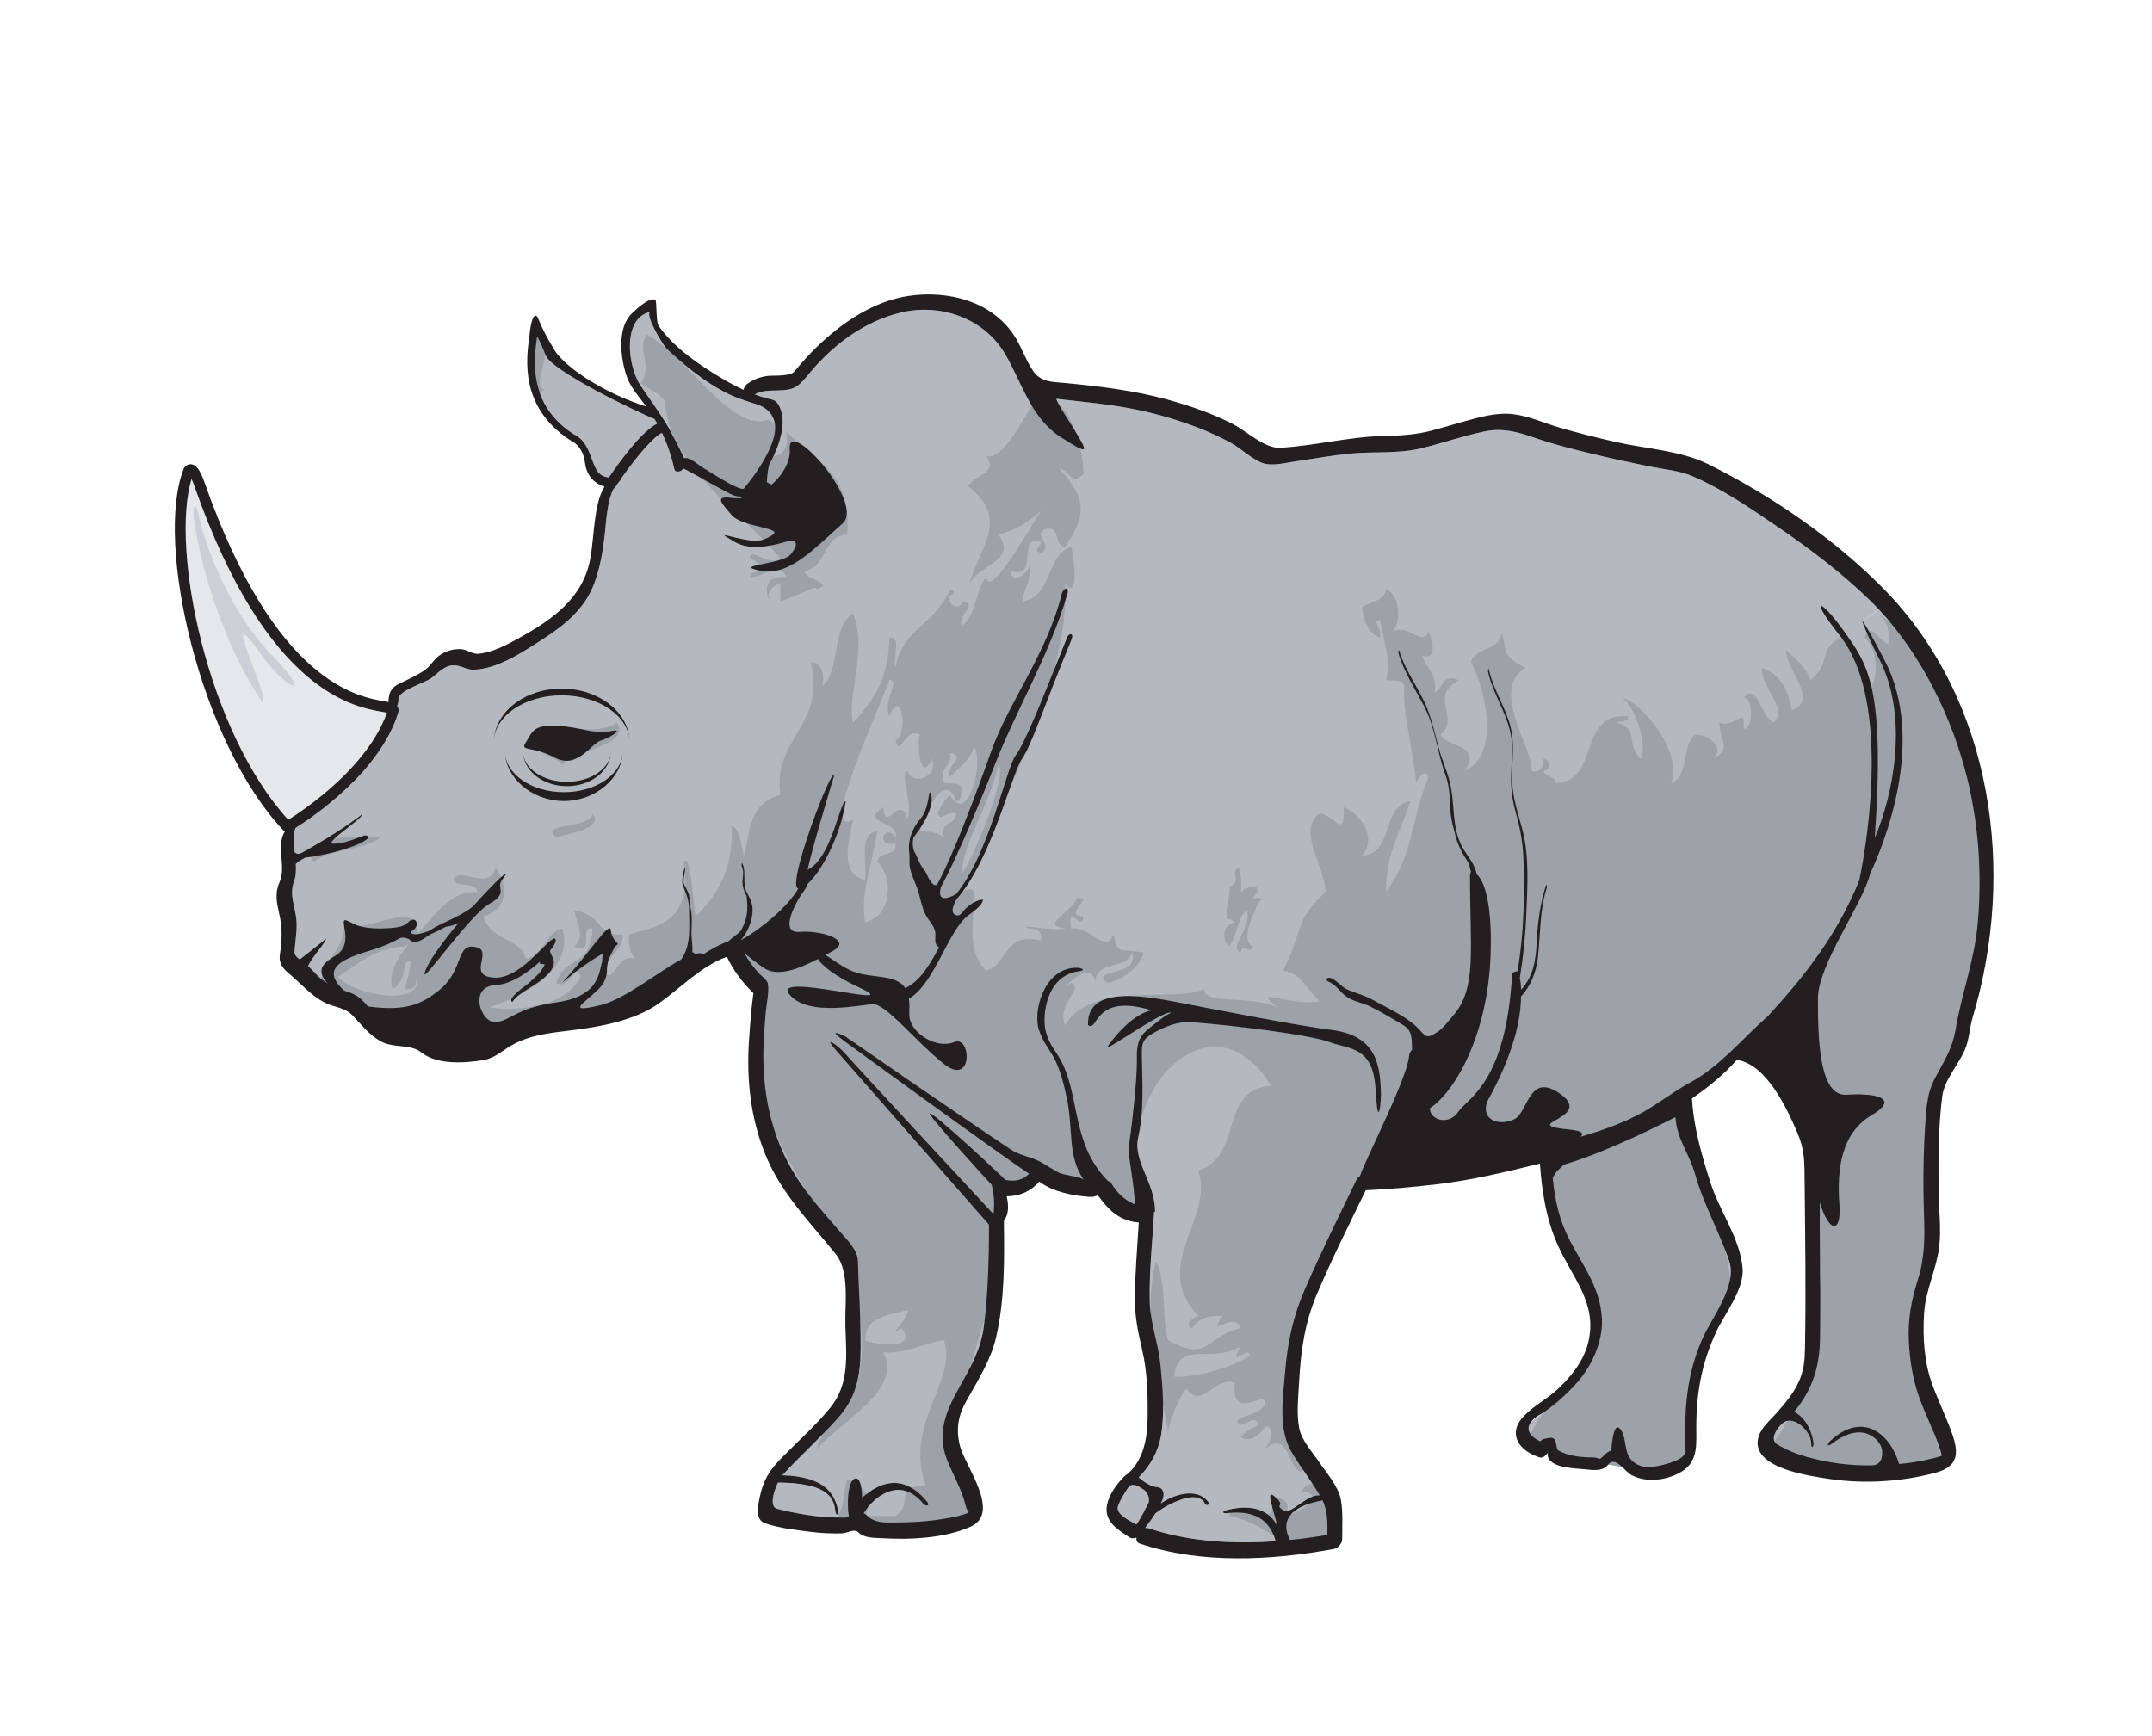
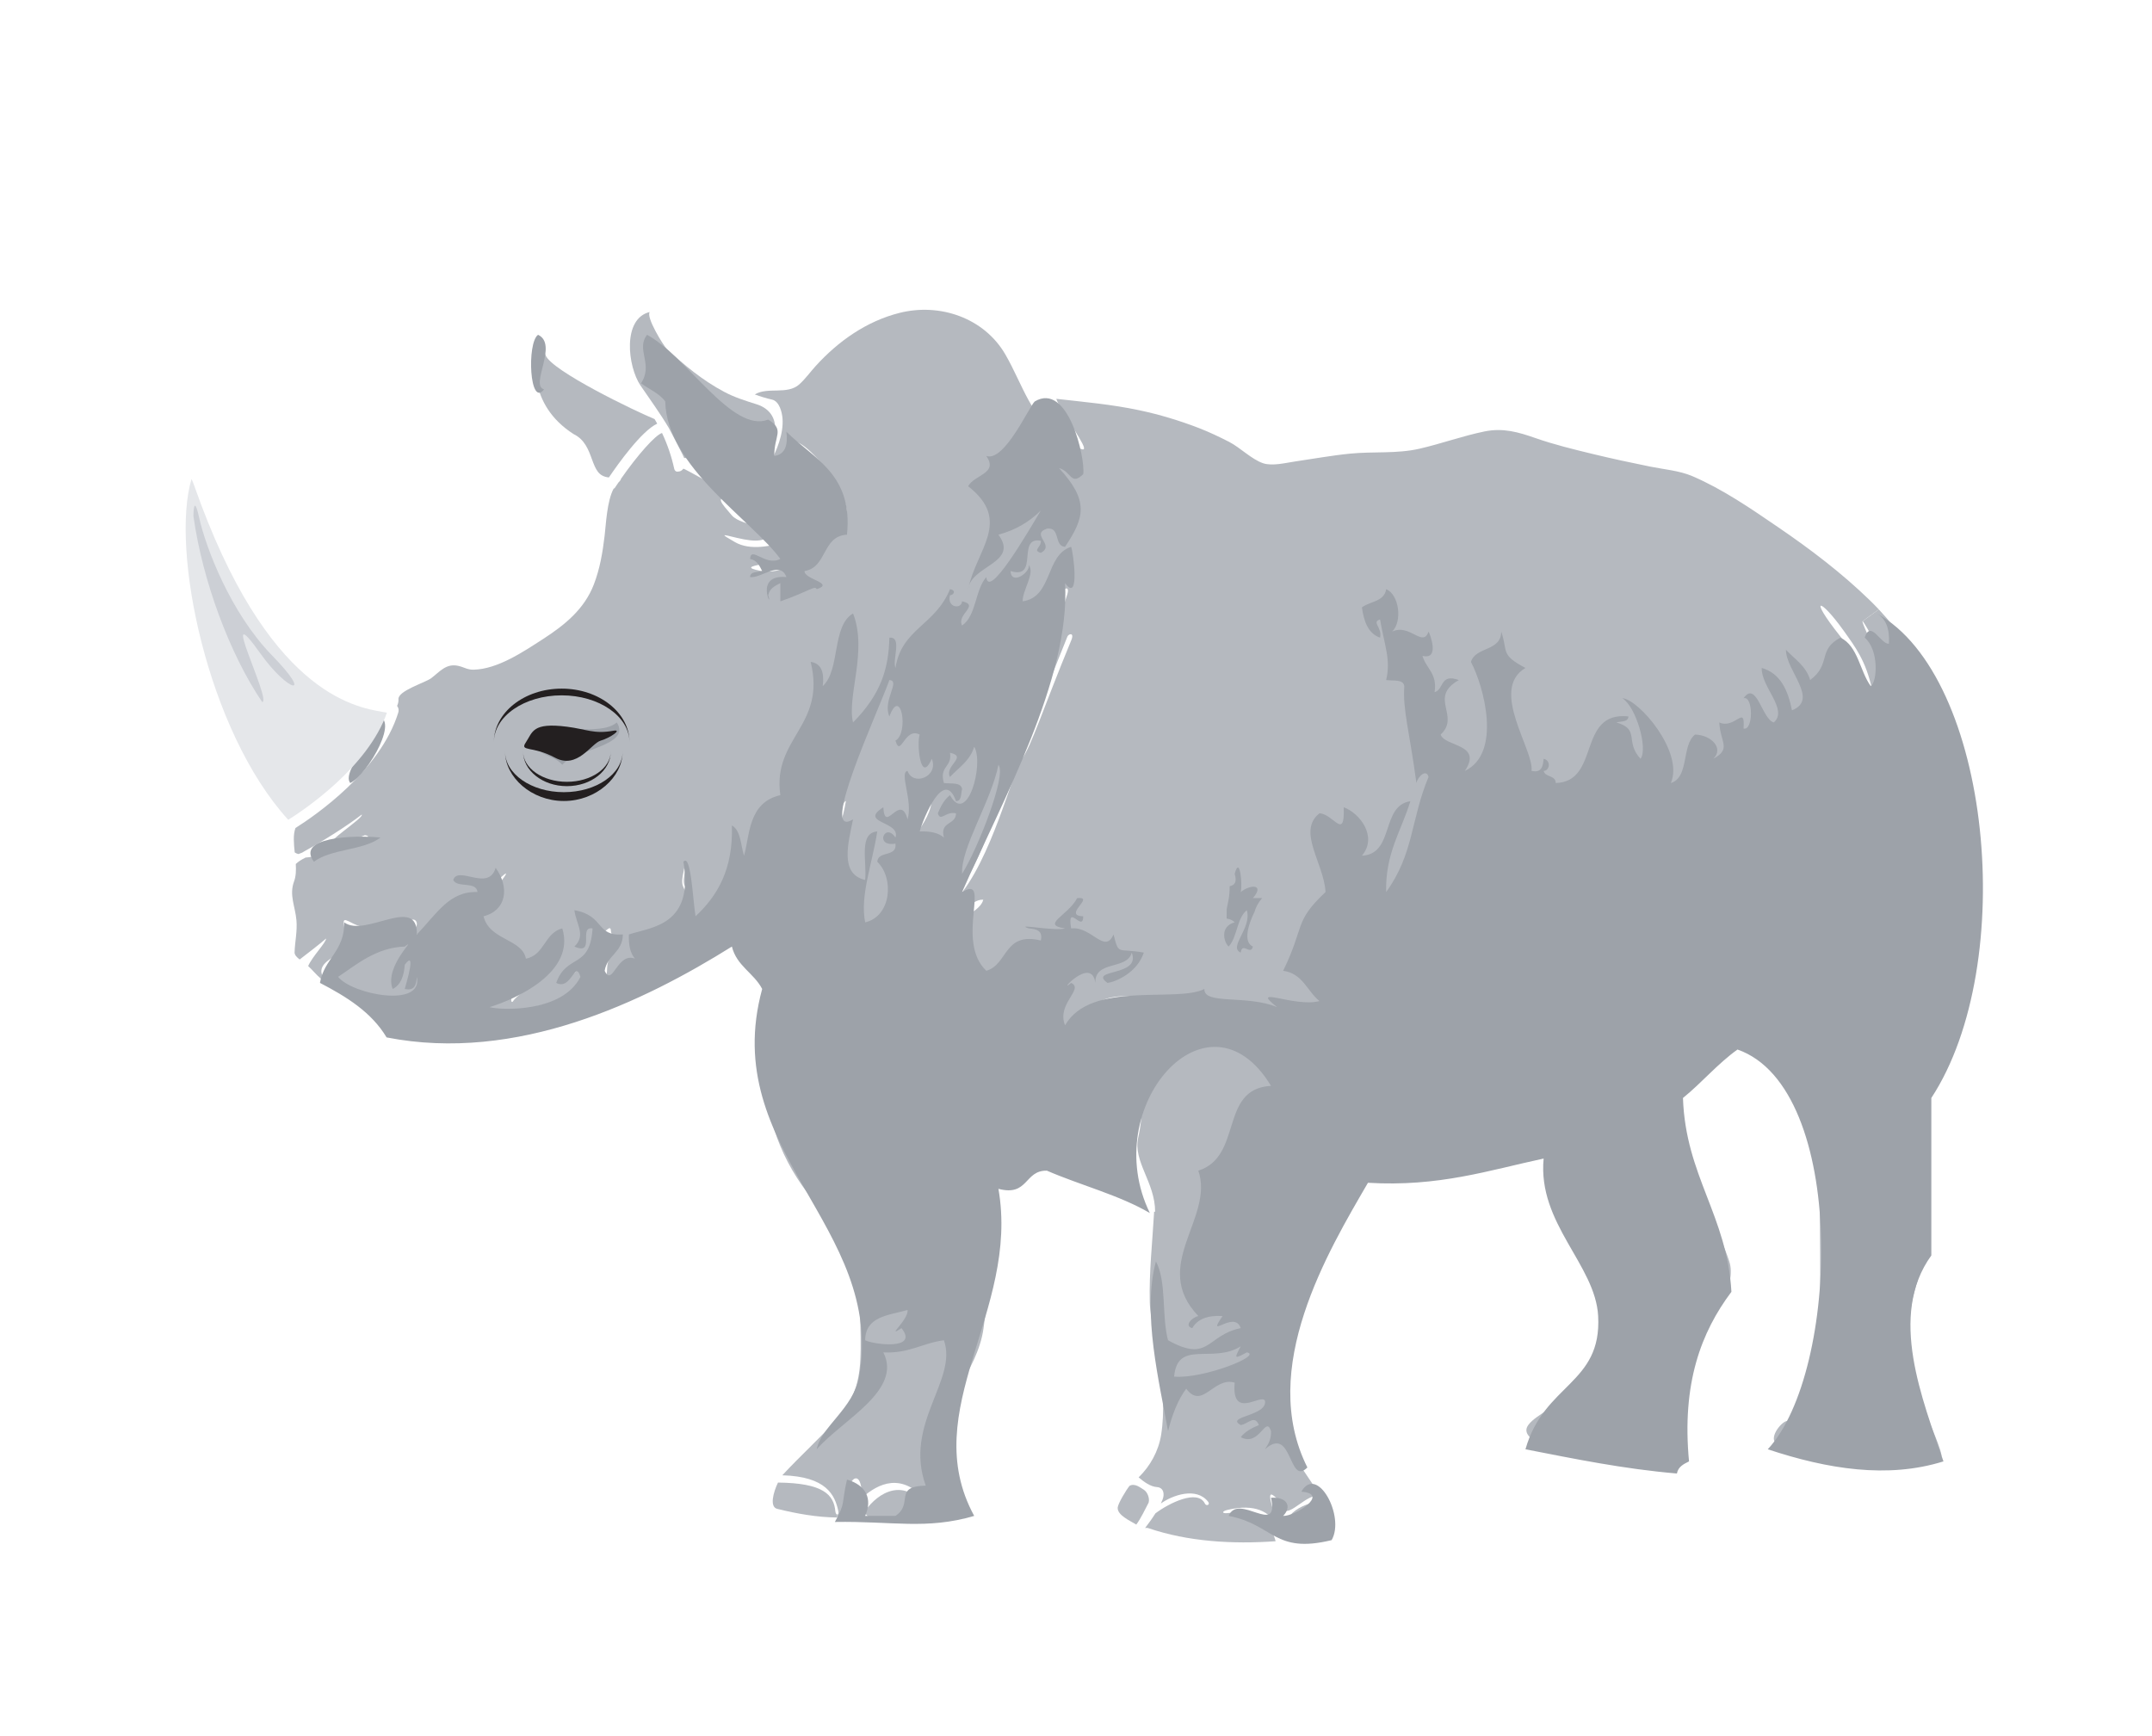
<svg xmlns="http://www.w3.org/2000/svg" xmlns:ns1="http://www.inkscape.org/namespaces/inkscape" xmlns:ns2="http://sodipodi.sourceforge.net/DTD/sodipodi-0.dtd" id="svg22115" version="1.1" ns1:version="0.48.1 " width="750" height="605" xml:space="preserve" ns2:docname="rhino-vector-clipart.pdf">
  <defs id="defs22119">
    <clipPath clipPathUnits="userSpaceOnUse" id="clipPath22131">
      <path d="m 0,2016.67 2500,0 L 2500,0 0,0 0,2016.67 z" id="path22133" />
    </clipPath>
  </defs>
  <ns2:namedview pagecolor="#ffffff" bordercolor="#666666" borderopacity="1" objecttolerance="10" gridtolerance="10" guidetolerance="10" ns1:pageopacity="0" ns1:pageshadow="2" ns1:window-width="640" ns1:window-height="480" id="namedview22117" showgrid="false" ns1:zoom="0.48099174" ns1:cx="375" ns1:cy="302.5" ns1:window-x="0" ns1:window-y="0" ns1:window-maximized="0" ns1:current-layer="g22123" />
  <g id="g22123" ns1:groupmode="layer" ns1:label="rhino-vector-clipart" transform="matrix(1.25,0,0,-1.25,0,605)">
    <g id="g22125" transform="scale(0.24,0.24)">
      <g id="g22127">
        <g id="g22129" clip-path="url(#clipPath22131)">
          <path d="m 2123.46,338.207 c 0,-1.25 1.87,-1.082 4.12,0.668 13.59,10.625 32.59,19.625 48.42,8.293 5.46,-3.875 10.13,-9.875 10.54,-16.793 0.63,-10 -3.12,-16.207 -12.71,-16.293 -24.29,-0.289 -48.45,2.668 -71.83,9.043 l 3.21,12.207 c 0.63,0 1.37,1.461 1.5,3.086 l 16.75,-0.211" style="fill:#b5b9bf;fill-opacity:1;fill-rule:nonzero;stroke:none" id="path22135" />
          <path d="m 2104.17,339.582 c 0,-3.125 0.5,-4.25 1.04,-4.25 L 2102,323.125 c -0.96,0.207 -1.92,0.5 -2.87,0.75 -11.96,3.375 -23.96,8.168 -34.59,14.582 -10.75,6.418 3.59,25.043 10.79,27.125 12.67,3.711 28.84,-13.539 28.84,-26" style="fill:#b5b9bf;fill-opacity:1;fill-rule:nonzero;stroke:none" id="path22137" />
          <path d="m 2127.58,343.75 c -3,-2.668 -4.12,-4.543 -4.12,-5.543 l -16.75,0.211 c 0.08,0.375 0.08,0.789 0.04,1.164 -0.21,3.125 -3.58,26.543 -22.42,36.836 0.09,0.082 0.17,0.164 0.21,0.25 21.42,25.832 29.34,52.582 29.79,85.039 0.46,32.836 0.25,65.711 0.13,98.586 -0.08,19.75 -0.29,39.5 -0.46,59.25 11.41,-36.836 25.29,-35 22.87,-2.961 -3.12,41.668 2.08,83.336 37.13,104.168 9.42,5.625 13.96,10.082 14.95,13.582 l 49.63,-0.625 c -0.5,-3.582 -0.87,-7.289 -1.16,-11.082 -2.92,-37.875 -3.59,-76.375 -2.38,-114.332 0.88,-27.043 1.46,-51.5 -6.83,-77.711 -7.75,-24.414 -12.08,-46.875 -10.67,-72.832 1.17,-21.793 4.29,-42.5 11.5,-63.125 7.42,-21.125 17.92,-41.125 24.88,-62.457 0.75,-2.293 1.25,-4.668 1.7,-7 -5.29,-1.875 -10.83,-3.125 -16.33,-4.375 -10.87,-2.461 -21.91,-4.086 -33.04,-5.125 -10.96,36.5 -42.54,60.332 -78.67,28.082" style="fill:#b5b9bf;fill-opacity:1;fill-rule:nonzero;stroke:none" id="path22139" />
          <path d="m 2182.63,1308.63 c 50.66,-54.05 86.83,-129.09 103.7,-200.46 12.67,-53.54 16,-109.252 11.25,-163.963 -3.79,-42.957 -18.87,-82.629 -25.95,-124.539 -3.5,-20.875 -13.34,-36.418 -23.34,-54.918 -5.54,-10.207 -8.21,-20.207 -9.71,-31.043 l -49.62,0.625 c 2.67,9.543 -20.92,11.918 -43.75,10.375 -31.25,-2.082 -33.33,61.461 -33.33,111.461 0,40.5 52.62,110.375 61,146.532 0.83,1.38 1.75,3.22 2.83,5.63 10.79,24.88 63.25,146.8 13.46,241.59 -17.42,33.16 -24.42,44.91 -25.42,44.91 l 18.88,13.8" style="fill:#b5b9bf;fill-opacity:1;fill-rule:nonzero;stroke:none" id="path22141" />
          <path d="m 1536.46,273.418 c 5.92,-12.5 5.79,-26.293 5.5,-40.125 -14.13,-2.418 -28.63,-4.418 -43.29,-5.875 -17.54,33.25 22.16,43.375 37.79,46" style="fill:#b5b9bf;fill-opacity:1;fill-rule:nonzero;stroke:none" id="path22143" />
          <path d="m 1312.25,290.375 c 6.25,3.375 12.71,-2.332 16.67,-4.707 3.54,-2.125 7.03,-9.211 5.46,-14.836 -3.8,-7.25 -9.34,-18.957 -14.34,-25.5 -7.75,4.668 -22.08,10.961 -21.62,19.668 0.29,4.707 10.16,21 13.83,25.375" style="fill:#b5b9bf;fill-opacity:1;fill-rule:nonzero;stroke:none" id="path22145" />
          <path d="m 1339,815.875 c 12.59,7.418 29.46,14.332 44.42,13.207 51.16,-3.832 138.5,-14.707 161.12,-23.207 22.75,-8.543 50.67,-4.582 53.46,-54.582 1.13,-20.125 2.38,-26.625 3.46,-26.625 l 9.33,-5.461 c -13.66,-30.289 -28.04,-59.75 -30.25,-67.375 -0.21,-0.453 -0.46,-1 -0.66,-1.582 -1.67,-1.043 -3.17,-2.582 -4.21,-4.75 -20.13,-41.543 -40.59,-82.918 -59.09,-125.207 -14.33,-32.625 -20.79,-62.461 -23.7,-98.043 -2.46,-30.293 -8.46,-66.5 8.08,-93.582 10.29,-16.918 22.21,-32.711 32.46,-49.668 -15.88,2.082 -33.42,-23.332 -42.88,-16.918 -11.29,7.625 5.04,3.125 -9.87,15.961 -11.09,9.539 -1.38,-14.5 3.29,-34.418 -8.92,16.793 -26.12,26.25 -57.75,18.793 -7.38,-1.75 -6.79,-4.5 0,-3.746 37.62,4.246 50.62,-14.004 55.71,-32.715 -50.25,-3.578 -101.88,-0.453 -147.92,15.211 -1.25,0.414 -2.5,0.375 -3.75,0.125 4.21,5.5 8.33,11.164 12,17.039 15.59,11.75 49.08,28.543 57.5,11.375 1.71,-3.457 6.42,-1.25 3.79,2.086 -13.79,17.707 -41.75,7.539 -54.96,-2 0.71,1.5 1.38,3 1.97,4.539 2.58,6.379 1.33,13.961 -6.51,14.547 -7.58,0.539 -15.04,5.996 -21.29,11.289 13.54,13.082 23.21,30.75 26.17,49.539 4.21,26.375 1.75,54.875 -0.84,81.293 -2.41,25.043 -11.75,47.832 -12.37,73.082 -0.88,34.586 3.04,69.25 5,103.715 0.04,0.328 0,0.66 0,0.996 l 1.21,0 c 0,34.289 -25.88,58.211 -19.63,86.125 6.92,30.789 4.71,64.625 4.21,95.957 -0.21,12.832 0.46,17.918 12.5,25" style="fill:#b5b9bf;fill-opacity:1;fill-rule:nonzero;stroke:none" id="path22147" />
          <path d="m 744.082,1568.75 c -15.039,22.21 -21.289,77.88 10.793,85.42 -4.875,-5.54 15.918,-39.25 19.625,-42.71 20.543,-19.25 41.793,-36.75 66.668,-50 12.164,-6.5 24.832,-10.42 38,-14.58 16.414,-5.21 24,-18.55 20.5,-35.42 -4.336,-20.63 -21.918,-46.13 -35.418,-62.29 -3.793,-4.5 -41.543,20.71 -46.543,23.41 -6.75,3.67 -15.039,12.8 -22.957,11.92 0.5,0.04 -16.082,32.08 -17.582,34.58 -10.168,17.3 -21.836,33.09 -33.086,49.67" style="fill:#b5b9bf;fill-opacity:1;fill-rule:nonzero;stroke:none" id="path22149" />
          <path d="m 624,1625.75 c 2.457,-4.12 5.918,-11.25 9.793,-21.75 6.707,-18.21 105.5,-65.67 126.582,-74.21 0.043,-0.04 0.082,-0.08 0.125,-0.12 1.043,-1.71 2.043,-3.46 3,-5.21 -18.207,-8.54 -45.125,-46.25 -56.168,-62.54 -11.875,1.33 -15.082,8.62 -19.832,21.58 -3.875,10.58 -8.207,22.54 -21.168,28.83 -53.375,34.3 -46,87.25 -42.457,112.75 l 0.125,0.67" style="fill:#b5b9bf;fill-opacity:1;fill-rule:nonzero;stroke:none" id="path22151" />
          <path d="m 970.293,845.625 c 18.75,0.543 36.417,3.957 43.667,4.293 15.29,0.707 48.62,-42.375 82.67,-69.461 2.33,-1.875 4.5,-3.332 6.54,-4.375 l -43.13,-17.457 c -43.04,29.582 -77.997,53.793 -77.997,53.793 0,0 -8.375,4.082 -10.793,4.082 l -0.957,29.125" style="fill:#b5b9bf;fill-opacity:1;fill-rule:nonzero;stroke:none" id="path22153" />
          <path d="m 1078.5,249.582 c -12.42,-1.289 -24.96,-1.789 -37.42,-1.832 -12.62,-0.082 -25.29,-1.125 -34.16,8.5 -0.92,1 -2.17,1.668 -3.63,2.043 11.42,19.164 42.29,44.125 69.42,11.164 1,-1.211 2.75,-1.957 4.04,-1.957 l 1.75,-17.918" style="fill:#b5b9bf;fill-opacity:1;fill-rule:nonzero;stroke:none" id="path22155" />
          <path d="m 972.418,253.543 c -23.336,0.207 -46.961,4.457 -69.543,10.039 -9.082,2.25 -4.543,19.215 0.918,30.543 52.414,-0.543 64.875,-14 66.625,-33.25 0.25,-2.668 1.332,-3.957 2.25,-3.957 l -0.043,-3.375 -0.207,0" style="fill:#b5b9bf;fill-opacity:1;fill-rule:nonzero;stroke:none" id="path22157" />
          <path d="m 864.957,908.918 c 5.793,-4.75 13.25,-10.543 21.918,-16.625 16.293,-11.375 41.418,-1.211 63.207,10.125 4.918,-7.5 19.668,-19.961 47.918,-33.043 59.21,-27.5 -102.25,18.918 -81.25,-7.707 11,-13.918 32.957,-16.711 53.543,-16.043 L 971.25,816.5 c -1.793,0 -0.207,-2.293 10.793,-10.332 23.377,-17.086 177.667,-129.461 213.457,-153.25 -6.58,-7 -16.08,-9.336 -26.42,-7.336 -0.33,0.086 -0.7,0.043 -1.04,0.086 -24.58,24.039 -108.37,100.789 -83.25,70.207 20.42,-24.793 54.25,-61.707 67.34,-75.918 2.41,-10.293 3.37,-20.5 2.33,-31.129 -0.08,-0.91 -0.29,-1.746 -0.58,-2.535 -24,25.75 -164.337,177.125 -171.837,186 -7.668,9 -27,22.832 -11.418,4.789 13.457,-15.539 143.165,-163.289 178.205,-203.207 l 0,-0.25 c 0.3,-19.543 -0.25,-39.168 -1.04,-58.707 -0.83,-20.793 -2.29,-41.543 -5.29,-62.125 -3.58,-24.875 -16.04,-46.75 -28.21,-68.375 -15.16,-27.043 -26.46,-53.125 -13.79,-84.543 7.29,-18.25 17.08,-34.25 21.67,-53.754 1.08,-4.703 4.46,-6.039 2.62,-6.996 -2.33,-1.293 -5.04,-1.957 -7.58,-2.75 -8,-2.418 -16.38,-3.707 -24.63,-5 -4.66,-0.707 -9.37,-1.332 -14.08,-1.793 l -1.75,17.918 c 1.79,0 2.71,1.418 -0.29,5 -28.67,34.125 -56.21,20.75 -74.96,3.957 -0.21,12.75 -2.293,23.418 -7.832,22.5 -8.043,-1.375 -10.25,-26.125 -7.586,-44.457 -3.875,-1.707 -5.289,-1.043 -13.457,-0.957 l 0.043,3.375 c 0.957,0 1.75,1.375 1.207,3.957 -3.875,18.75 -13.875,40.293 -65,41.703 0.125,0.172 0.25,0.34 0.375,0.465 20.418,22.082 42.832,42.207 62.918,64.625 22.832,25.375 27.457,49.039 27.664,82 0.298,33.914 -2.25,67.75 -3.207,101.625 -0.375,13.207 -11.875,23.914 -20,33.375 -17.957,20.875 -35.957,40.289 -50.875,63.625 -30.5,47.664 -41,100.914 -38.668,156.75 0.5,12 1.543,23.957 2.543,35.914 0.832,10.043 4.168,22.961 2.375,32.918 -0.75,4.293 -7.207,8.625 -9.918,11.5 -6.75,7.125 -12.332,15.082 -17.125,23.543" style="fill:#b5b9bf;fill-opacity:1;fill-rule:nonzero;stroke:none" id="path22159" />
          <path d="m 499.418,930.832 c 6.625,2.711 12.957,6.086 19.289,9.461 0.125,-0.211 0.25,-0.375 0.375,-0.375 4.711,0.875 9.418,2.25 13.668,4.457 -19.043,-22.707 -36.418,-46.25 -39.5,-58.625 -1.5,-5.957 10.543,9.375 25.957,28.375 l 20.125,-1.082 c -7.5,-8.543 -7.875,-29.918 -29.539,-47.168 -19.25,-15.332 -37.168,-24.418 -80.961,-18.75 -0.457,0.082 -0.875,0.082 -1.25,0.082 -5.5,6.336 -10.789,12.086 -19.164,15.418 -3.043,1.207 -5.961,2.25 -8.793,3.25 -0.418,0.418 -0.832,0.793 -1.293,1.25 -26.539,25 1.918,36.082 30.5,44.793 18.336,5.539 28.336,10.5 36.086,14.957 1.582,0.418 3.25,0.582 5,0.332 2.164,-0.332 3.957,-1.25 5.664,-2 5.375,-6.125 13.586,-1.457 19.168,2.5 1.5,1.086 3.082,2.125 4.668,3.125" style="fill:#b5b9bf;fill-opacity:1;fill-rule:nonzero;stroke:none" id="path22161" />
          <path d="m 378.832,926.25 c -5.914,-5.293 -22.543,-18.125 -30.707,-24.375 -3.125,2.375 -6.043,5.293 -5.918,8.293 0.418,12.707 3.293,24.207 2.168,37.332 -1.418,16.168 -8.668,29.25 -2.75,45.121 2.207,5.879 2.414,12.879 2,20.209 3.207,3.05 7.168,5.42 10.707,7.05 0.125,0.04 0.207,0.16 0.293,0.37 5.582,0.42 14.207,1.83 26.543,4.67 36.457,8.33 55.207,19.79 42.832,21.37 -14.957,-5.75 -25.125,-9.91 -37.125,-9.91 -11.957,0 36.457,30.2 33.332,33.87 -16.664,-13.04 -45.582,-31.21 -66.664,-42.71 -0.918,-0.54 -1.754,-1 -2.5,-1.5 -1.418,-0.46 -2.836,-1 -4.168,-1.62 l -0.332,0 c -1.5,0.33 -2.875,0.96 -4.168,1.83 -1.086,10.46 -2,20.67 0.875,28.38 22.664,14.29 98.293,66.08 119.375,133.95 0.793,2.42 0.582,4.88 -0.668,6.96 -0.207,0.34 -0.457,0.63 -0.664,0.92 1.125,2.37 1.789,5.12 1.582,7.62 -1,10 31.168,19.34 38.207,24.71 9.793,7.46 17.293,17.46 31.375,14.21 6.918,-1.58 10.5,-4.58 17.75,-4.42 28.043,0.59 58.293,21.17 80.793,35.71 25.125,16.25 47.875,34.63 58.918,63.42 7.039,18.29 10.207,37.33 12.5,56.71 1.539,12.71 2.625,40.25 10.582,54.75 l 0.793,0 1.914,2.83 c 0.918,1.38 1.875,2.75 2.793,4.13 1.832,1.7 2.793,3.2 3,4.37 19.668,28.13 39.957,50.83 47.582,53.08 6.25,-13.2 11,-27.12 14.125,-41.37 0.711,-3.17 2.875,-3.96 5.211,-3.38 1.75,0.05 3.707,1 5.457,3.25 0.582,0.8 50.625,-28.08 57.957,-30.83 3.043,-1.17 5.836,-1.58 8.375,-1.5 0.418,-0.67 0.875,-1.25 1.418,-1.83 -3.793,-0.34 -7.625,-0.29 -11.543,0.21 -21.332,2.75 -11.789,-6.25 0,-20.17 11.793,-13.88 60.75,-14.42 47.211,-22.92 -10.168,-6.37 -16.668,-9.16 -41.625,-3.21 -16.75,4 -19.918,5.38 -1.836,-5.04 18.043,-10.41 43.043,-4.16 57.625,0 14.586,4.17 17.086,-1.46 7.375,-13.96 -9.707,-12.5 -70.414,-12.5 -35.5,-19.37 33.25,-6.5 61.461,24.67 95.586,55.08 26.462,23.54 -64.961,126.29 -61.461,85.96 1.086,-12.67 -7.332,-29 -21.082,-40.87 -2,0.7 -3.875,1.66 -5.543,2.83 0.336,6.79 1,13.54 2.668,20.21 9.082,16.66 16.918,36.12 15.543,53.87 -0.543,7.04 -3.586,19.92 -12.168,21.84 -6.875,1.54 -13.543,3.62 -20.043,6 15.043,9.12 37.875,-0.8 51.75,11.75 7.125,6.45 12.75,14.41 19.211,21.5 26.125,28.75 59.037,51.87 96.997,61.45 47.04,11.96 98.63,-5.79 123.21,-48.37 20.33,-35.17 29.75,-74.5 66.13,-97.17 28.83,-17.91 32.62,-20.12 13.16,11.13 -9.87,15.91 -17.91,27.46 -20.16,34.62 32.25,-3.66 64.33,-6.46 96.29,-13.25 23.71,-5 46.96,-12.08 69.58,-20.79 12,-4.67 23.63,-10.21 35.08,-16.08 12.63,-6.54 26.09,-20.29 39.25,-24.71 10.71,-3.58 26.17,0.42 36.96,2 21.5,3.12 42.75,7.04 64.38,9.17 26.75,2.62 54,-0.34 80.21,5.66 25.5,5.84 50.2,14.88 75.87,20.13 21.42,4.33 39.04,-0.75 59.04,-7.75 21.59,-7.54 43.96,-13 66.17,-18.38 22.33,-5.41 44.79,-10.25 67.29,-14.79 16.21,-3.29 33.63,-4.58 48.92,-11.12 35.16,-15.09 67.87,-37.63 99.33,-59.13 37.58,-25.62 74.17,-53.42 106.79,-85.12 3.51,-3.42 6.96,-6.92 10.34,-10.5 l -18.88,-13.8 c -1.42,0 9.92,-25.12 20.21,-45.58 33.83,-67.37 14.79,-157.92 -6,-206.08 12.25,177.66 -8.67,202.12 -36.21,240.79 -27.21,38.17 -41.75,41.08 -4.17,-6.25 55.84,-70.29 34.84,-224.25 22.3,-284.167 -26.75,-66 -67.17,-115 -105.96,-157.375 -0.09,-0.086 -0.25,-0.168 -0.38,-0.25 -27.46,-24.375 -56.58,-59 -88.91,-76.375 -21.88,-11.711 -41.21,-27.875 -63.63,-39.211 -21.04,-10.664 -42.83,-17.914 -64.87,-24.5 4.37,3.961 1.37,6.961 -11.75,8.25 -64.38,6.461 27.08,12.5 -10.42,40.625 -37.5,28.125 -38.54,-19.789 -54.17,-28.125 -15.62,-8.332 -39.58,-3.125 -32.29,19.793 30.79,55.207 39.29,95.793 39.5,122.457 10.75,11.586 17.58,28.043 19.46,44.125 3.29,27.961 1.83,55.168 10.54,82.371 0.25,0.84 -0.33,4.875 -0.92,2.961 -6.62,-20.789 -9.7,-42.789 -10.75,-64.496 -1.08,-22.25 -3.37,-40.711 -18.29,-57.211 -0.12,5.543 -0.66,10.25 -1.41,13.961 4.04,24.832 6.58,49.875 7.58,75.039 1.25,31.793 3.5,66.128 -4.63,97.168 -5.04,19.17 -11.33,36.67 -11.87,56.79 -0.42,16.67 1.83,33.34 0.29,49.96 -2.54,28.29 -21.33,51.63 -27.29,79.04 -0.54,2.63 -1.33,-1.04 -1.08,-2.08 5.45,-25.38 21.16,-46.83 26.29,-72.21 3.54,-17.75 0.37,-36.75 0.5,-54.71 0.08,-13 2.21,-25.58 5.75,-38.12 4.87,-17.42 7.87,-33.67 8.62,-51.96 0.71,-17.38 0.75,-34.71 0.34,-52.085 -0.63,-27.957 -2.75,-51.5 -7.13,-79.125 0,0 -5.62,-0.418 -6.33,-2.918 -7.09,-127.082 -51.04,-143.75 -62.5,-160.414 -11.46,-16.668 -33.34,-9.375 -33,4.164 27.37,17.711 67.37,82.293 70.5,179.168 2,61.996 -8.34,86 -16.09,92.54 -0.04,0.13 -0.04,0.29 -0.08,0.46 -2.04,10.13 -9.12,18.92 -14.54,27.42 -15.75,24.75 -9.88,53.41 -17.04,80.58 -3.46,13.13 -9.21,25.67 -12.67,38.92 -3.46,13.12 -6.58,26.29 -10.96,39.16 -8.71,25.8 -27.08,47.09 -34.83,73.5 -0.54,1.92 -1.17,-2.12 -0.92,-2.91 6.71,-22.84 20.13,-42.67 30.84,-63.71 12.12,-23.88 14.41,-52.33 23.66,-77.38 5.21,-14.12 5.21,-27.87 6.04,-42.87 0.55,-9.83 3.5,-19.17 5.88,-28.75 2.67,-10.67 7.96,-20.21 13.87,-29.33 2.88,-4.46 2.3,-7.34 4,-12.21 0,0 -1.12,-1.75 -1.12,-4.799 0,-86.496 8.33,-130.203 -19.79,-162.496 -5.67,-6.543 -11.25,-14.332 -18.59,-19.125 -13.33,-8.793 -13.37,-3.832 -22.79,5.582 -13.21,13.211 -35.79,23.043 -52.08,32.293 -4.46,2.5 -9.08,4.332 -13.79,6 -0.09,0.082 -0.21,0.168 -0.29,0.25 -0.05,0.082 -0.13,0.043 -0.21,-0.043 -5.54,1.961 -11.13,3.793 -16.5,6.375 -6.13,2.918 -16.29,16.293 -22.13,12.125 -1.71,-2.875 2.09,-3.75 4.17,-4.832 7.5,-3.918 11.25,-11.125 18.08,-16.082 8.42,-6.086 18.96,-7.125 28,-11.668 6.71,-3.332 13.38,-6.832 19.84,-10.75 6.54,-3.918 13.33,-7.5 19.7,-11.668 10.17,-6.664 8.5,-17.332 9.09,-27.832 -2.04,-2.207 -3.29,-4.543 -3.54,-7.5 -1,-12.625 -13.25,-41.832 -26.09,-70.293 l -9.33,5.461 c 1.62,0 2.87,14.414 2.79,20.039 -0.62,34.375 -4.87,68.75 -57.62,75.336 -38.42,4.789 -131.09,22.914 -163.21,29.164 -51.38,10.043 -120.84,24.543 -119.46,-23.5 12,-9.207 5.92,37.918 73.79,17.086 -26.58,-5.375 -50.87,-41.918 -50.87,-41.918 -6.92,-8.582 48.91,31.293 68.79,38.625 3.96,1.457 5.08,0.582 3.71,-0.25 -2.84,0.207 -23.5,-16.582 -26.8,-19.375 -10.91,-9.332 -12.08,-19.125 -11.83,-32.957 0.5,-27.086 -7.29,-89.586 -9.37,-101.586 -1.67,-9.625 7.41,-49.582 6.7,-67.832 -11.33,4.418 -20.66,13.5 -27.08,24.293 -0.87,1.457 -2.25,2.414 -3.87,2.664 -26.75,27.336 -32.38,57.125 -39.84,94 -11.79,58.625 -25.66,52.418 -32.66,80.918 -4,16.332 0.33,63.793 38.41,68.75 9.71,1.25 2.96,4.168 -2.21,4.168 -38.37,0 -51.45,-51.418 -43.7,-72.918 9.91,-27.582 20.87,-22.293 32.66,-80.918 6.88,-34 0.38,-66 19.25,-92.539 -2.16,3.082 -23.29,5.582 -28.16,7.914 -9.55,4.586 -17.75,11.375 -27.59,15.418 -9.62,4 -19.96,5.793 -28.79,11.668 -32.17,21.414 -76.46,51.625 -114.46,77.707 l 43.13,17.457 c 27.08,-14.625 24,37.836 5.25,29.793 -20.13,-8.582 -52.79,10.707 -52.09,32.918 0.21,6.414 0.25,12.25 -0.41,17.457 19.21,11.582 31.25,38.375 44.71,63.082 0.12,0.043 0.29,0.293 0.37,0.711 5.63,10.289 11.42,21.164 19.75,29.539 6.5,6.543 19.17,12.086 21.5,21.75 -7.33,0.543 -14.67,-5.457 -20.12,-9.914 -2.55,-2.129 -5.8,-8.793 -9.71,-8.375 -10.46,1.164 -3.96,13.625 -1.67,18.078 0.04,0.047 0.04,0.168 0.08,0.254 41.34,46.125 65,148.005 76.17,163.205 11.42,15.63 24.38,57.96 57.54,138.25 3.88,9.42 -3.12,7.63 -4.54,4.17 -32.21,-80.67 -48.96,-122.92 -60.42,-138.54 -10.79,-14.75 -30,-113.08 -69,-160.878 -0.08,0.211 -0.2,0.289 -0.33,0.211 -2.21,-1.586 -4.67,-2.625 -7.17,-3.5 -12.2,-4.293 -12.04,4.5 -9.91,11.746 0,0.043 0,0.129 0.04,0.211 18.12,33 45.71,99.13 64.33,146.46 22.75,57.79 62.75,125.83 82.46,193.83 2.92,10.04 -4.83,7.04 -6.58,0 -16.88,-68.79 -61.63,-125.66 -81.96,-182.87 -18,-50.75 -44.71,-122.29 -63.08,-155.217 -6.88,-2.203 -11.05,12.837 -14.67,17.427 -0.33,0.41 -0.71,0.79 -1.08,1.16 -0.17,0.29 -0.34,0.54 -0.5,0.79 -1.34,2.17 -2.84,4.25 -3.88,6.59 -1.29,2.83 -2.5,5.71 -3.79,8.46 -1.13,2.37 -2.92,5.16 -3.46,7.75 -0.83,3.83 -0.92,8.79 0.21,12.58 0,0.08 0.04,0.17 0.08,0.25 2.17,3.29 4.71,6.46 6.88,9.62 7.5,11.13 17.83,28.75 12.83,42.55 -2.87,3.75 -0.96,-18.13 -12.04,-30.75 -9.79,-11.21 -14.71,-25.55 -12.58,-40.21 0.75,-5.21 -0.34,-10.54 0.62,-15.75 1.92,-10.17 7.79,-20.377 10.54,-30.627 2.21,-8.336 3.84,-17.09 7.92,-24.75 4.37,-8.293 12.17,-14.211 11.17,-24.418 -0.59,-6.207 0.04,-11.168 4.41,-13.125 -10.96,-20 -21.96,-39.332 -39.37,-47.332 -4.13,6.25 -11.63,10.625 -25.21,12.5 -29.835,4.164 -34.378,3.125 -61.753,22.207 -2.164,1.5 -4.125,2.707 -5.914,3.625 3,1.625 5.914,3.25 8.664,4.707 24.293,13.211 -15.289,24.336 -38.914,22.25 -23.586,-2.082 -4.836,34 5.582,47.914 1.957,2.629 3.418,5.422 4.375,8.086 16.125,14.503 37.625,55.253 44.207,96.083 -7.625,-1.41 -16.664,-66.66 -44.414,-79.87 3.457,19.46 30.539,108.66 30.539,108.66 -1.207,15.3 -56.414,-129.248 -41.414,-130.455 -12.125,-21.543 -44.75,-48.043 -66.961,-60.207 8.375,9.5 13.875,23.5 13.836,35 0,7.539 -2.668,13.207 -6.293,19.746 -6.332,11.379 -0.418,23.546 -5.707,34.876 -0.461,1 -1.043,-2.75 -0.625,-3.62 3.75,-8.09 -0.25,-14.67 1.207,-22.463 0.832,-4.539 2.418,-8.332 4.457,-12.254 l 0,-0.496 c 1.293,-10.5 1.5,-20.414 -2.414,-30.5 -1.293,-3.25 -2.668,-6.289 -4.293,-9.289 -4.332,-4.461 -10.043,-7.875 -14.582,-12.293 -9.836,-3.418 -19.375,-8.707 -28.543,-14.75 -0.75,0.332 -1.625,0.625 -2.832,0.832 -2.043,0.293 -4.375,0.086 -6.961,-0.5 -1.164,0.668 -2.289,1.336 -3.457,2.043 0.668,6.957 -0.832,13.918 -1,21 0.125,10.668 1.457,21.918 -1.457,32.043 -0.125,2.703 -0.25,5.375 -0.543,8.039 -0.25,2.586 -0.957,5.957 -1.957,8.336 -1.168,2.789 -2.5,5.332 -3.961,8 -2.125,3.957 -0.375,12.039 0.543,17.292 0.168,1.04 -0.668,4.71 -1.125,2.08 -1,-5.83 -2.582,-10.747 -2.125,-16.708 0.082,-1.254 0.418,-2.629 0.918,-3.75 4,-8.793 6.957,-16.707 6.957,-26.75 0.043,-20.164 2.668,-41.332 -9.082,-58.164 -27.25,-14.543 -65.836,-46.668 -94.793,-53.375 -38.918,-9.043 -19.457,1.375 -1.418,18.75 7.75,7.414 10.125,16.625 10.043,23.539 0.168,3.793 0.793,7.5 1.707,11.168 2.293,5 5,9.793 7.336,14.793 8.75,5.625 -3,2.832 -4.75,19.664 -1.168,10.918 -28.211,-31.207 -54.5,-59.375 -7.336,-7.832 15.25,14.586 44.957,31.5 -0.043,-3.25 -0.293,-6.5 -0.543,-9.75 -0.289,-0.625 -0.539,-1.414 -0.75,-2.375 -3.5,-15.289 -6.957,-38.207 -52.789,-44.5 -46.418,-6.414 -52.793,-21.5 -70.125,-22.875 -17.375,-1.375 -31.961,41.668 0,43.043 17.082,0.75 37.082,14 51.332,27.25 -0.125,-1.25 0.125,-2.918 0.668,-2.832 1.582,0.125 3.5,0.375 4.875,-0.586 0.039,-0.039 0.082,-0.082 0.125,-0.039 -0.043,-0.086 -0.086,-0.168 -0.086,-0.25 -0.289,-0.75 -0.707,-1.461 -1.082,-2.168 -1.168,-2 -2.625,-3.875 -3.75,-5.918 -3.168,-3.582 -7.082,-7 -9.918,-9.789 -7.375,-7.293 -18.207,-12.75 -23.832,-21.5 -0.543,-0.793 -0.043,-4.625 0.668,-3.586 0.039,0.086 0.082,0.125 0.125,0.211 0.164,-0.375 0.332,-0.5 0.539,-0.211 4.711,7.043 14.336,12.75 21.418,17.125 7.918,4.836 15.293,9.961 21.457,17 2.793,3.168 5.086,7.543 5.086,11.875 0,5 -3.586,8.5 -4.543,13.211 5.168,6.414 7.75,11.664 6.332,13.707 -4.832,6.918 -38.164,-46.543 -70.832,-44.875 -32.625,1.668 -1.793,30.207 -20.125,35.125 -7.5,2.043 -11.793,0.707 -14.918,-2.832 l -20.125,1.082 c 16.875,20.793 37.836,46 49.543,52.543 22.418,12.5 7.293,18.25 14.082,27.082 15.336,20.08 -7.082,-0.793 -33.375,-30.168 -10,-8.082 -21.582,-13.332 -33.25,-18.789 -5.832,-2.75 -11.664,-5.586 -16.914,-9.336 -0.125,-0.039 -0.293,-0.164 -0.461,-0.289 -9.875,-3.711 -18.375,-5.586 -21.207,-2.461 -0.125,0.5 -0.207,1 -0.125,1.586 11.457,6.25 6.25,16.664 0,13.332 -6.25,-3.375 -4.168,-9.168 -33.332,-9.668 -29.168,-0.539 -33.836,6.75 -41.668,9.375 -10.793,3.586 10.957,-27.082 -13,-41.164 -14.543,-8.5 -23.125,-16.75 -8.832,-32.086 -2.586,1.5 -5.125,3.25 -7.711,5.375 -5.5,4.543 -9.793,10.125 -14.957,14.836 4.957,11.289 20.832,27.25 20.832,31.957" style="fill:#b5b9bf;fill-opacity:1;fill-rule:nonzero;stroke:none" id="path22163" />
          <path d="m 2008.83,551.34 c -11.42,34.32 -29.54,65.203 -39.41,100.351 -7.33,26.102 -14.59,53.2 -16.62,80.442 -40.93,-33.91 -98.95,-56.125 -150.51,-66.59 2.37,-30.938 7,-62.684 21.53,-90.402 15.86,-30.243 35.5,-55.477 37.13,-90.973 1.25,-27.313 -12.43,-55.832 -30.45,-75.73 -10.61,-11.692 -22.14,-21.926 -34.95,-31.176 -6.48,-4.68 -15.12,-9.582 -19.98,-16.055 -7.59,-10.109 4.82,-18.008 14.24,-22.086 2.29,3.332 5.45,5.945 9.65,6.824 10.81,2.258 6.92,-12.16 10.9,-14.484 11.39,-6.652 26.87,-8.051 39.64,-8.129 9.67,-0.059 6.6,-4.449 12.39,1.465 2.09,2.121 4.75,4.625 7.52,5.836 7.55,3.308 15.94,3.582 21.28,-3.942 9.13,-12.875 12.24,-19.593 29.79,-17.308 10.39,1.351 30.58,4.695 37.95,13.695 -2.05,-2.031 -0.76,5.098 -0.95,9.063 -0.25,5.55 -0.38,11.117 -0.39,16.675 -0.08,39.942 3.66,74.575 19.6,111.309 11.21,25.824 41.29,62.23 31.64,91.215" style="fill:#b5b9bf;fill-opacity:1;fill-rule:nonzero;stroke:none" id="path22165" />
          <path d="m 442.074,1043.57 c -19.961,-15.22 -57.449,-12.93 -77.41,-28.15 -20.777,28.13 43.469,31.36 77.41,28.15" style="fill:#9da2a9;fill-opacity:1;fill-rule:evenodd;stroke:none" id="path22167" />
          <path d="m 1546.95,227.234 c -67.09,-16.308 -67.11,18.153 -119.64,28.149 11.44,27.582 59.17,-24.879 49.26,21.113 19.47,1.195 24.16,-10.808 14.07,-21.113 13.75,-0.586 54.75,25.781 21.11,28.152 18.27,31.981 51.19,-28.656 35.2,-56.301" style="fill:#9da2a9;fill-opacity:1;fill-rule:evenodd;stroke:none" id="path22169" />
          <path d="m 625.047,1627.67 c 24.016,-11.04 -10.055,-59.21 7.035,-63.34 -16.922,-22.15 -20.195,54.08 -7.035,63.34" style="fill:#9da2a9;fill-opacity:1;fill-rule:evenodd;stroke:none" id="path22171" />
          <path d="m 871.355,1367.29 c 1.04,15.7 17.727,-9.13 35.188,0 -33.375,45.4 -132.227,107.19 -133.715,182.97 -6.906,9.51 -18.769,14.06 -28.14,21.11 14.699,22.12 -6.403,39.26 7.039,56.3 46.589,-25.38 98.851,-114.76 140.738,-98.52 19.738,-12.2 6.613,-18.44 7.039,-42.23 12.383,1.71 16.043,12.12 14.074,28.15 31.637,-31.7 77.629,-49.05 70.371,-119.63 -29.054,-1.44 -22.894,-38.09 -49.254,-42.23 -1.187,-9.51 35.789,-14.06 14.075,-21.1 -1.918,4.87 -8.918,-2.6 -42.227,-14.09 l 0,21.12 c -6.27,-3.12 -12.59,-6.18 -14.078,-14.07 6.418,-19.44 -17.887,24.74 21.113,21.11 -7.105,19.81 -29.89,-1.95 -42.223,0 0.192,6.84 8.61,5.46 14.075,7.03 -3.121,6.27 -6.176,12.59 -14.075,14.08" style="fill:#9da2a9;fill-opacity:1;fill-rule:evenodd;stroke:none" id="path22173" />
          <path d="m 1441.38,452.43 c -32.58,-20.602 -73.54,8.308 -77.4,-35.184 33.31,-3.047 103.7,24.754 84.44,28.149 -14.62,-7.875 -14.91,-7.59 -7.04,7.035 m -436.31,7.035 c 9.11,-4.789 62.91,-12.11 42.22,14.078 -19.42,-12.676 8.32,9.59 7.04,21.109 -21.87,-6.273 -49.06,-7.238 -49.26,-35.187 M 392.813,881.707 c 16.152,-20.437 99.121,-36.75 91.484,0 -0.793,-8.582 -2.102,-16.66 -14.07,-14.074 2.168,8.078 13.777,46.476 0,28.152 -0.969,-13.105 -4.625,-23.519 -14.079,-28.152 -10.382,26.707 30.356,61.769 14.079,49.265 -33.524,-1.14 -56.555,-21.382 -77.414,-35.191 m 767.077,246.313 c -8.69,-43.03 -44,-96.61 -42.22,-126.67 18.4,29.64 52.12,115.23 42.22,126.67 m -56.3,14.08 c 2.88,-16.96 -12.86,-15.3 -7.04,-35.2 8.29,-1.09 19.98,1.22 21.12,-7.03 -1.59,-5.46 -0.21,-13.88 -7.04,-14.07 -13.87,39.41 -37.87,-19.56 -42.23,-35.19 12.26,0.52 21.89,-1.57 28.15,-7.04 -5.12,19.2 13.99,14.16 14.08,28.15 -12.11,2.78 -18.04,-10.45 -21.12,0 3.42,8.32 7.51,15.96 14.08,21.11 19.91,-36.29 39.98,36.35 28.15,56.3 -4.77,-16.34 -17.97,-24.25 -28.15,-35.18 -6.73,13.1 21.07,23.51 0,28.15 m -112.602,-77.42 c -5.226,-26.22 -16.242,-63.54 14.082,-70.371 2.18,21.271 -7.82,54.731 14.07,56.301 -5.96,-38.26 -20.269,-74.446 -14.07,-105.559 30.39,6.894 33.91,51.379 14.07,70.369 0.79,13.29 23.27,4.88 21.11,21.12 -24.68,-4.34 -12.26,25.32 0,7.03 6.57,19.11 -43.418,16.47 -14.07,35.18 1.67,-32.24 19.58,18.04 28.15,-14.07 6.53,21.28 -10.06,54.73 0,56.3 6.22,-18.21 36.55,-6.75 28.15,14.07 -13.52,-30.84 -17.59,18.58 -14.08,28.15 -17.61,9.3 -22.03,-27.82 -28.15,-7.03 15.8,8.45 6.57,64.33 -7.04,28.15 -8.26,18.66 13.49,41.43 0,42.22 -13.19,-37.09 -82.987,-186.66 -42.222,-161.86 m 154.822,281.5 c 2.56,-26.35 47.45,50.66 63.34,77.41 -12.92,-12.89 -28.94,-22.67 -49.26,-28.15 24.41,-33.14 -31.94,-35.53 -35.19,-63.33 9.17,45.71 51.76,79.25 0,119.63 7.39,13.61 35.4,14.57 21.11,35.19 21.01,-7.52 49.99,57.93 56.3,63.33 38.79,23.17 58.9,-65.76 56.3,-84.45 -14.34,-14.13 -13.8,3.11 -28.15,7.04 34.66,-37.78 30.18,-56.94 7.04,-91.49 -13.29,0.78 -4.88,23.27 -21.11,21.12 -19.72,-6.91 10.21,-18.78 -7.04,-28.16 -10.22,3.13 0.72,6.19 0,14.08 -28.71,5.25 -1.34,-45.58 -35.19,-35.19 0.78,-17.22 23.27,-1.49 21.11,7.04 7.63,-9.64 -7.25,-28.98 -7.03,-42.22 35.05,4.83 26.06,53.69 56.3,63.33 2.26,-4.73 10.68,-66.44 -7.04,-42.22 6.24,-111.28 -73.4,-253.66 -119.63,-358.906 35.04,21.116 -8.8,-56.41 28.14,-91.484 25.44,7.398 20.08,45.609 63.34,35.184 2.59,11.968 -5.5,13.277 -14.08,14.074 -18.35,6.164 31.45,-3.695 42.23,0 -28.88,4.109 3.36,14.805 14.08,35.187 21.98,2.157 -17.89,-20.332 7.03,-21.113 -0.09,-19.742 -19.2,16.758 -14.07,-14.074 23.76,2.73 39.1,-30.61 49.26,-7.031 6.52,-25.082 4.06,-15.426 35.19,-21.118 -7.66,-23.07 -31.88,-33.761 -42.23,-35.183 -22.92,16.625 39.43,6.926 28.15,35.183 -5.21,-20.589 -43.14,-8.464 -42.23,-35.183 -4.42,32.691 -46.11,-15.348 -28.14,0 15.57,-7.094 -17.34,-24.227 -7.04,-49.262 29.92,52.481 129.88,25.824 161.86,42.219 -1.02,-18.75 49.36,-6.457 84.45,-21.11 -33.18,26.219 19.88,-0.691 49.26,7.036 -14.3,11.511 -19.48,32.136 -42.23,35.191 25.46,52.129 12.24,56.766 49.26,91.484 -1.9,33.676 -33.51,70.836 -7.03,91.486 16.36,-0.66 29.56,-32.46 28.15,7.03 18.53,-6.76 39.86,-34.02 21.11,-56.29 38.1,1.77 21.69,58.06 56.3,63.34 -10.33,-34.25 -29.14,-60 -28.15,-105.566 32.23,44.326 28.51,84.126 49.26,133.716 -2.49,9.85 -12.39,0.6 -14.08,-7.05 -8.04,60.04 -16.08,85.23 -14.07,112.6 -1.13,8.25 -12.83,5.94 -21.11,7.04 5.76,23.66 -1.95,40.05 -7.04,70.38 -10.44,-3.08 2.78,-9.01 0,-21.12 -13.9,4.87 -18.76,18.77 -21.11,35.19 9.35,7.07 26.19,6.65 28.15,21.12 14.83,-5.76 19.31,-37.11 7.04,-49.27 20.22,9.83 35.75,-19.18 42.22,0 1.08,-1.27 13.9,-33.45 -7.04,-28.15 4.05,-14.71 17.45,-20.08 14.08,-42.23 11.05,3.03 6.02,22.15 28.15,14.08 -35.9,-20.43 2.34,-41.54 -21.11,-63.34 4.77,-14.38 49.25,-10.41 28.15,-42.22 43.29,20.66 21.96,98.48 7.03,126.67 5.49,17.98 34.99,11.94 35.19,35.19 8.16,-23.57 -1.55,-26.55 28.15,-42.22 -42.36,-25.16 10.21,-95.23 7.04,-119.64 11.97,-2.59 13.27,5.49 14.07,14.07 8.86,-1.73 7.1,-13.98 0,-14.07 1.74,-7.64 14,-4.77 14.08,-14.08 52.31,1.64 24.4,83.51 84.44,77.42 -0.19,-6.84 -8.61,-5.46 -14.07,-7.04 28.16,-7.92 9.36,-21.99 28.15,-42.23 8.82,11.58 -5.08,60.31 -21.11,70.38 18.87,-1.23 71.89,-62.43 56.3,-98.53 21.61,6.54 12.23,44.07 28.14,56.3 18.96,-0.47 33.83,-16.08 21.12,-28.15 21.55,11.7 8.12,18.9 7.03,42.23 18.41,-8.23 30.28,21.71 28.15,-7.04 11.5,-3.17 11.5,38.36 0,35.19 15.1,21.39 21.57,-24.79 35.2,-28.15 17,15.21 -14.82,41.08 -14.08,63.34 21.86,-6.3 30.43,-25.87 35.19,-49.26 31.75,12.85 -7.1,45.84 -7.04,70.37 10.18,-10.93 23.38,-18.85 28.14,-35.19 24.86,18.72 8.26,35.14 35.19,49.26 20.55,-9.94 22.33,-38.66 35.19,-56.3 7.55,4.71 9.76,42.12 -7.04,56.3 6.91,21.58 18.78,-8.09 28.15,-7.03 1.06,17.47 -3.63,29.2 -14.08,35.18 132.46,-72.91 165.41,-407.157 63.34,-562.989 l 0,-182.969 c -50.65,-69.871 -9.98,-167.633 14.08,-239.269 -64.66,-20.215 -134.49,-9.063 -204.09,14.074 83.39,89.488 93.27,419.668 -35.18,464.465 -23.24,-16.641 -41.31,-38.453 -63.34,-56.301 3.09,-90.734 51.23,-136.434 56.3,-225.195 -35.2,-46.903 -57.84,-106.364 -49.26,-197.043 -6.27,-3.121 -12.59,-6.18 -14.08,-14.078 -62.65,5.375 -119,17.05 -175.93,28.152 21.7,76.437 88.75,75.441 84.45,154.82 -3.23,59.711 -70.53,107.442 -63.34,182.969 C 1729.53,656.902 1671.52,637.5 1589.17,642.441 1543.14,563.172 1461,426.648 1518.8,311.684 c -22.21,-22.512 -17.09,49.804 -49.26,21.113 3.71,5.656 7.34,11.426 7.03,21.109 -6.43,19.137 -13.08,-18.746 -35.19,-7.035 5.16,6.57 12.8,10.664 21.12,14.074 -5.16,12.535 -12.8,1.012 -21.12,0 -18.69,10.2 31.22,10.344 28.16,28.153 -3.9,9.168 -39.2,-22.844 -35.19,21.105 -24.35,7.375 -37.46,-32.168 -56.3,-7.031 -10.04,-13.43 -16.36,-30.559 -21.12,-49.266 -9.98,56.512 -30.36,137.442 -14.07,197.047 12.55,-22.637 6.53,-63.844 14.07,-91.488 48.18,-26.848 44.56,6.043 84.45,14.078 -7.34,22.062 -41.19,-15.32 -21.11,14.074 -17.47,1.055 -29.21,-3.637 -35.19,-14.074 -9.85,2.484 -0.6,12.391 7.04,14.074 -56.27,58.77 18.9,113.828 0,168.895 52.21,16.597 23.91,95.308 84.45,98.527 -73.18,120.57 -201.24,-24.211 -140.75,-147.785 -35.44,20.859 -80.36,32.234 -119.63,49.258 -26.36,0.554 -21.27,-30.336 -56.3,-21.11 24.96,-142.578 -95.32,-256.746 -28.15,-380.019 -55.61,-16.297 -95.12,-5.91 -161.861,-7.031 12.812,22.851 7.391,20.269 14.07,49.257 22.081,-6.5 29.931,-22.187 21.121,-42.226 l 35.18,0 c 21.64,14.449 -2.99,34.344 35.19,35.187 -25.87,71.95 37.54,122.746 21.11,168.895 -24.92,-3.223 -40.65,-15.649 -70.37,-14.07 22.45,-44.149 -47.375,-78.344 -77.414,-112.598 5.129,26.398 42.785,47.398 49.257,84.449 C 1028.59,591.91 833.93,678.91 885.43,867.633 c -9.637,18.515 -29.621,26.68 -35.184,49.265 -102.18,-63.906 -249.609,-135.32 -401.133,-105.562 -17.57,29.348 -46.554,47.277 -77.41,63.34 4.684,28.152 28.852,36.832 28.149,70.375 24.214,-18.344 85.406,32.57 84.445,-14.074 23.433,24.535 37.957,50.531 70.379,49.257 -1.059,13.016 -23.828,4.321 -28.153,14.075 5.61,17.201 41.09,-14.145 49.262,14.071 16.418,-22.646 12.637,-49.622 -14.074,-56.298 6.961,-28.129 44.621,-25.879 49.266,-49.258 21.671,4.121 21.593,30.004 42.218,35.184 15.723,-51.055 -54.019,-82.188 -84.445,-91.485 12.742,-3.656 84.75,-6.652 105.555,35.184 -6.114,20.789 -10.532,-16.324 -28.145,-7.031 12.266,34.445 39.297,15.422 42.219,63.332 -16.859,2.793 3.906,-32.051 -21.109,-21.11 13.781,13.153 2.175,25.774 0,42.223 35.16,-6.094 24.675,-30.566 56.304,-28.144 -0.121,-21 -18.301,-23.934 -21.117,-42.227 9.051,-19.684 14.555,22.168 35.191,14.074 -5.464,6.262 -7.566,15.891 -7.035,28.153 26.813,8.652 75.7,10.8 63.328,84.443 8.754,10.56 10.961,-44.936 14.079,-63.338 25.488,23.773 43.847,54.678 42.226,105.558 10.453,-5.96 10.18,-22.65 14.074,-35.18 6.93,23.44 4.442,61.63 42.227,70.37 -9.613,66.37 53.613,80.42 35.183,154.82 12.383,-1.69 16.043,-12.1 14.075,-28.15 20.734,19.15 10.156,69.61 35.183,84.45 17.142,-43.7 -7.39,-96.61 0,-126.67 32.682,33.18 41.312,62.7 42.222,98.52 15.27,1.19 3.19,-24.96 7.04,-35.18 7.27,45.89 46.16,49.14 63.34,91.49 7.99,-1.34 3.91,-7.07 0,-7.04 -3.88,-14.44 13.43,-16.8 14.08,-7.04 21.07,-4.63 -6.74,-15.04 0,-28.15 16.66,11.48 14.97,41.31 28.14,56.3" style="fill:#9da2a9;fill-opacity:1;fill-rule:evenodd;stroke:none" id="path22175" />
          <path d="m 435.039,1184.32 c 32.621,2.78 -7.336,-67.43 -28.148,-77.42 -11.786,14.58 39.562,63.21 28.148,77.42" style="fill:#9da2a9;fill-opacity:1;fill-rule:evenodd;stroke:none" id="path22177" />
          <path d="m 716.535,1177.28 c 17.563,-27.23 -48.496,-31.05 -63.34,-49.26 -10.425,13.03 -36.371,10.54 -35.187,35.18 21.582,15.96 78.426,-3.35 98.527,14.08" style="fill:#9da2a9;fill-opacity:1;fill-rule:evenodd;stroke:none" id="path22179" />
-           <path d="m 688.383,1071.72 c 14.664,-19.43 -34.207,-24.2 -42.223,-28.15 -21.574,17.51 41.395,9.74 42.223,28.15" style="fill:#9da2a9;fill-opacity:1;fill-rule:evenodd;stroke:none" id="path22181" />
          <path d="m 1457.35,957.152 c 1.6,5.84 4.72,11.203 8.88,16.043 l -10.77,0 c 14.24,16.313 -2.87,16.176 -14.08,7.039 2.25,8.621 -1.13,43.466 -7.03,21.116 2.95,-9.69 -0.2,-13.264 -5.85,-14.338 0.03,-5.008 -0.27,-10.012 -1.15,-14.942 -0.69,-3.902 -1.47,-7.781 -2.28,-11.66 -0.05,-3.637 -0.07,-7.269 -0.07,-10.91 l 0,-0.023 c 4.09,-0.754 7.15,-1.993 9.35,-4.426 -17.75,-4.766 -12.47,-23.387 -7.04,-28.153 10.18,10.93 9.39,32.84 21.11,42.223 6.24,-20.984 -21.94,-42.851 -7.04,-49.262 1.69,13.2 11.59,-3.992 14.08,7.039 -11.95,5.356 -4.77,26.848 1.89,40.254" style="fill:#9da2a9;fill-opacity:1;fill-rule:evenodd;stroke:none" id="path22183" />
          <path d="m 444.566,1189.52 c -33.316,5.69 -134.695,22.99 -218.777,262.49 -1.266,3.59 -2.363,6.24 -3.277,8.17 -24.578,-81.64 18.136,-292.78 112.355,-396.02 18.555,11.65 92.719,61.36 114.613,124.47 -1.468,0.3 -3.246,0.61 -4.914,0.89" style="fill:#e5e7ea;fill-opacity:1;fill-rule:nonzero;stroke:none" id="path22185" />
          <path d="m 231.25,1415.63 c -6.535,29.51 -6.531,1.39 -6.531,1.39 10.414,-75 42.383,-160.85 79.883,-216.06 11.457,1.04 -54.168,129.68 -1.563,55.73 31.223,-43.9 62.645,-52.48 13.02,-1.56 -48.227,49.48 -76.996,125.22 -84.809,160.5" style="fill:#cccfd5;fill-opacity:1;fill-rule:nonzero;stroke:none" id="path22187" />
-           <path d="m 325.168,907.625 c 2.457,16.332 3.039,30.918 -0.793,47.375 -2.875,12.5 -5.25,23.707 0.082,35.918 8.086,18.462 -2.582,37.162 4.25,55.372 0.461,1.29 1.211,2.63 2.086,3.96 l -1.543,1.63 C 233.332,1152.92 179.207,1384.92 213.375,1472 l 0.25,0.54 c 1.125,2.21 3.793,4.75 7.625,4.75 6.332,0 11.043,-6.12 16.332,-21.12 81.625,-232.59 177.586,-248.96 209.086,-254.34 1.707,-0.29 3.289,-0.54 4.707,-0.83 -0.082,10.21 2.918,17.08 13.375,21.83 11.457,5.21 19.918,9.63 27.082,14.09 8.293,5.12 12,14.29 20.293,19.29 7.418,4.46 14,6.46 22.582,6.29 7.711,-0.12 13.711,-6.21 21.461,-5.42 16.125,1.67 32.039,10.13 46.039,17.84 39.918,22.08 76.168,47.21 84,95.12 4.168,25.59 3.961,62.42 16.043,81.17 -15.043,5.04 -21.207,15.96 -22.668,27.87 -2.375,20.05 -15.957,25.34 -15.957,25.34 -60.457,38.62 -52.207,95.62 -48.625,121.54 0,0 1.75,23.96 7.293,23.96 3.5,0 2.332,-8.42 22.914,-41.67 14.25,-20.58 58.543,-49 105.586,-63.92 -8.961,12.09 -19.25,23.17 -23.75,37.92 -6.211,20.33 -10.125,53.84 7.082,70.33 5.582,5.38 19.418,18.55 27.332,15.92 1.75,-4.33 0.418,-25.66 3.711,-30.42 17.625,-25.37 47.957,-46 74.125,-61.41 8.039,-4.75 16.164,-9.09 24.539,-12.92 0.375,2.63 1.875,5.38 4.875,7.38 7.293,4.91 14.336,7.7 23.168,8.75 7.918,0.91 26.125,-1 31.457,5.62 7.711,9.54 15.875,18.63 24.668,27.21 29.375,28.71 67.04,54.54 108.67,60.33 44.79,6.25 94.62,-6 121.08,-45.58 8.83,-13.21 13.58,-28.75 22.46,-41.83 8.96,-13.13 22.62,-12.63 37.08,-13.96 39.92,-3.75 80,-8.63 118.79,-19.21 26.13,-7.17 52,-16 76.13,-28.42 16.42,-8.5 36.92,-28.66 55.25,-27.62 40.21,2.33 79.29,12.79 119.83,13.71 19.67,0.45 37.79,1.37 56.92,6.54 12.12,3.25 24.12,6.87 36.25,10.25 17.92,5 37.67,10.75 56.5,8.66 19.08,-2.08 36.37,-10.33 54.67,-15.66 21.66,-6.34 43.54,-11.79 65.53,-16.79 34.76,-7.92 75.26,-9.84 107.38,-25.8 73.21,-36.37 147.25,-87.12 204.5,-145.58 126.79,-129.54 153.17,-328.83 102.67,-496.832 -3.83,-12.793 -3.79,-25.625 -9.17,-38.086 -7.58,-17.539 -23.71,-34.625 -26.21,-53.914 -4.7,-36.336 -4.54,-73.918 -4.25,-110.543 0.17,-21.332 3.25,-43.168 0.67,-64.422 -3.25,-26.41 -15.87,-50.453 -17.5,-76.953 -1.75,-27.668 -0.04,-57.207 9.67,-83.457 7.12,-19.125 16.08,-37.543 22.91,-56.75 8.63,-24.293 5.92,-38.625 -20.16,-45.5 -38.67,-10.125 -81.38,-12.918 -120.88,-7.168 -23.08,3.418 -94.16,12.543 -84,48.793 3.12,11.164 14,20.039 21.29,28.289 9.75,11 19.46,22.586 25.58,36.086 5.72,12.625 6.92,24.375 7.17,37.789 1.21,64.961 0.3,130 -0.41,194.918 -0.25,23.375 0.37,36.375 -8.96,57.918 -11.92,27.457 -35.38,78.289 -69.79,83.375 -14.96,-17.086 -33,-31.793 -52.04,-44.836 1.66,-33.125 11.62,-67.289 21.62,-98.457 10.54,-32.582 34.17,-64.375 37.13,-98.625 2.16,-24.793 -20.92,-53.082 -30.8,-74.418 -17.79,-38.457 -23.5,-74.289 -22.95,-116.664 0.25,-19.668 0,-36.5 -19.88,-47.086 -15.54,-8.25 -38.17,-11.707 -55.42,-2.332 -8.66,4.668 -18.75,23.125 -27.54,11.668 -6.37,-8.293 -19.46,-5.586 -28.66,-4.793 -12,1 -45.13,1.832 -40.88,20.375 -0.87,-3.832 -5.79,-8 -9.87,-6.707 -24.67,7.957 -37.5,27.957 -17.84,48.289 11.67,12.043 27.25,19.793 39.42,31.336 15.42,14.539 29.5,32.039 34.87,53 11.71,45.914 -17.95,75.539 -35.25,114.207 -13.41,29.996 -18.33,61.918 -20.62,94.5 -40.83,-10 -80.46,-19.668 -122.58,-24.418 -26.17,-2.957 -52.46,-5.332 -78.8,-6.5 -0.33,0 -0.62,-0.039 -0.95,-0.039 -19.38,-39.875 -39.3,-79.586 -56.63,-120.375 -14.17,-33.336 -18.83,-65.586 -20.79,-101.793 -0.96,-17.543 -3.25,-37.082 0.12,-54.5 2.67,-13.875 15.21,-27.457 22.92,-38.875 8.58,-12.75 22.83,-28.668 25.5,-44.375 2.5,-14.707 1.46,-30.668 1.46,-45.582 0,-4.711 -4.88,-10.461 -9.46,-11.293 -72.62,-13.418 -155.04,-17.707 -225.71,6.25 -3.41,1.168 -4.33,3.957 -3.79,7 -1.33,-0.668 -2.67,-0.918 -3.92,-0.793 -1.45,-0.082 -2.87,0.168 -4.2,1.043 -13.88,9.082 -29.67,18.375 -26.13,37.418 2.33,12.457 11.08,24.164 19.79,33.039 1.13,1.125 2.62,2.418 4.29,3.336 18.42,16.25 22.8,41.25 23.09,64.75 0.33,26 -0.25,53.414 -6.21,78.875 -4.96,21.375 -9,40.082 -8.67,62.457 0.5,28.707 2.88,57.293 4.63,85.918 -13.17,0.875 -25.29,6.5 -34.71,16.207 -3.58,3.707 -7.08,7.539 -10.01,11.75 -4.49,6.457 -3.28,1.168 -12.2,1.793 -19.54,1.375 -42.29,5.539 -58.71,17.789 -9.46,-11.207 -22.96,-17.164 -37.83,-17.082 2.29,-10 2.87,-19.918 -3.25,-28.832 0.62,-44.461 1.08,-91.836 -9.08,-135.211 -6.05,-25.914 -20.92,-49.664 -33.88,-72.582 -9.92,-17.5 -13.12,-32.957 -8.04,-53.5 5.58,-22.668 48.21,-77.457 12.5,-93.668 -30.17,-13.664 -70.83,-15.414 -103.38,-13.457 -8.04,0.457 -20.95,0.125 -26.955,6.625 -4.625,5.043 -13.457,-0.875 -19.418,-1.043 -11.875,-0.289 -23.707,0.25 -35.5,1.711 -17.664,2.25 -36.75,4.207 -53.707,10.039 -11.707,4.043 -8.293,20.086 -6.418,29.168 4.336,21.168 11.168,32.043 26.375,47.543 18.668,19 39.086,37 55.961,57.75 22.664,27.832 18.375,61.582 17.375,95.707 -0.711,24.582 5.25,62.043 -11,82.375 -30.668,38.25 -64.25,71 -82.75,117.832 -16.293,41.293 -20.961,84.168 -18.336,128.336 0.75,11.957 1.711,23.914 2.75,35.875 0.375,4.707 2.543,21.332 2.543,21.332 C 862.543,875 852.043,889.082 844.457,904.957 815.5,894.875 789.793,868.168 765.5,850.918 736.668,830.457 696.375,823.5 662.082,819.332 638.375,816.5 615.293,814.168 594.125,802 584.207,796.25 574,787.082 562.375,785.125 540.332,781.375 508,779.207 490,793.582 c -13.543,10.836 -32.793,4.625 -48.293,13.543 -13.664,7.832 -21.707,19.043 -32.457,30.043 -9.211,9.457 -21.332,8.957 -32.457,14.832 -15.793,8.293 -27,21.75 -40.457,32.957 -7.586,6.336 -12.711,12.418 -11.168,22.668 m 9.707,156.545 c 18.539,11.62 92.707,61.37 114.625,124.46 -1.5,0.29 -3.25,0.62 -4.918,0.87 -33.332,5.71 -134.707,23 -218.789,262.5 -1.25,3.58 -2.375,6.25 -3.293,8.17 -24.582,-81.63 18.164,-292.75 112.375,-396 m 43.957,-137.92 c 0,-4.707 -15.875,-20.668 -20.832,-31.957 5.168,-4.711 9.457,-10.293 14.957,-14.836 2.586,-2.125 5.129,-3.875 7.711,-5.375 -14.293,15.336 -5.707,23.586 8.832,32.086 23.957,14.082 2.207,44.75 13,41.164 7.832,-2.625 12.5,-9.914 41.668,-9.375 29.164,0.5 27.082,6.293 33.332,9.668 6.25,3.332 11.457,-7.082 0,-13.332 -0.082,-0.586 0,-1.086 0.125,-1.586 2.832,-3.125 11.332,-1.25 21.207,2.461 0.168,0.125 0.336,0.25 0.461,0.289 5.25,3.75 11.082,6.586 16.914,9.336 11.668,5.457 23.25,10.707 33.25,18.789 26.293,29.379 48.711,50.248 33.375,30.168 -6.789,-8.832 8.336,-14.582 -14.082,-27.082 -11.707,-6.543 -32.668,-31.75 -49.543,-52.543 -15.414,-19 -27.457,-34.332 -25.957,-28.375 3.082,12.375 20.457,35.918 39.5,58.625 -4.25,-2.207 -8.957,-3.582 -13.668,-4.457 -0.125,0 -0.25,0.164 -0.375,0.375 -6.332,-3.375 -12.664,-6.75 -19.289,-9.461 -1.586,-1 -3.168,-2.039 -4.668,-3.125 -5.582,-3.957 -13.793,-8.625 -19.168,-2.5 -1.707,0.75 -3.5,1.668 -5.664,2 -1.75,0.25 -3.418,0.086 -5,-0.332 -7.75,-4.457 -17.75,-9.418 -36.086,-14.957 -28.582,-8.711 -57.039,-19.793 -30.5,-44.793 0.461,-0.457 0.875,-0.832 1.293,-1.25 2.832,-1 5.75,-2.043 8.793,-3.25 8.375,-3.332 13.664,-9.082 19.164,-15.418 0.375,0 0.793,0 1.25,-0.082 43.793,-5.668 61.711,3.418 80.961,18.75 21.664,17.25 22.039,38.625 29.539,47.168 3.125,3.539 7.418,4.875 14.918,2.832 18.332,-4.918 -12.5,-33.457 20.125,-35.125 32.668,-1.668 66,51.793 70.832,44.875 1.418,-2.043 -1.164,-7.293 -6.332,-13.707 0.957,-4.711 4.543,-8.211 4.543,-13.211 0,-4.332 -2.293,-8.707 -5.086,-11.875 -6.164,-7.039 -13.539,-12.164 -21.457,-17 -7.082,-4.375 -16.707,-10.082 -21.418,-17.125 -0.207,-0.289 -0.375,-0.164 -0.539,0.211 -0.043,-0.086 -0.086,-0.125 -0.125,-0.211 -0.711,-1.039 -1.211,2.793 -0.668,3.586 5.625,8.75 16.457,14.207 23.832,21.5 2.836,2.789 6.75,6.207 9.918,9.789 1.125,2.043 2.582,3.918 3.75,5.918 0.375,0.707 0.793,1.418 1.082,2.168 0,0.082 0.043,0.164 0.086,0.25 -0.043,-0.043 -0.086,0 -0.125,0.039 -1.375,0.961 -3.293,0.711 -4.875,0.586 -0.543,-0.086 -0.793,1.582 -0.668,2.832 -14.25,-13.25 -34.25,-26.5 -51.332,-27.25 -31.961,-1.375 -17.375,-44.418 0,-43.043 17.332,1.375 23.707,16.461 70.125,22.875 45.832,6.293 49.289,29.211 52.789,44.5 0.211,0.961 0.461,1.75 0.75,2.375 0.25,3.25 0.5,6.5 0.543,9.75 -29.707,-16.914 -52.293,-39.332 -44.957,-31.5 26.289,28.168 53.332,70.293 54.5,59.375 1.75,-16.832 13.5,-14.039 4.75,-19.664 -2.336,-5 -5.043,-9.793 -7.336,-14.793 -0.914,-3.668 -1.539,-7.375 -1.707,-11.168 0.082,-6.914 -2.293,-16.125 -10.043,-23.539 -18.039,-17.375 -37.5,-27.793 1.418,-18.75 28.957,6.707 67.543,38.832 94.793,53.375 11.75,16.832 9.125,38 9.082,58.164 0,10.043 -2.957,17.961 -6.957,26.75 -0.5,1.125 -0.836,2.5 -0.918,3.75 -0.457,5.961 1.125,10.878 2.125,16.708 0.457,2.63 1.293,-1.04 1.125,-2.08 -0.918,-5.253 -2.668,-13.335 -0.543,-17.292 1.461,-2.668 2.793,-5.211 3.961,-8 1,-2.375 1.707,-5.75 1.957,-8.336 0.293,-2.664 0.418,-5.332 0.543,-8.039 2.914,-10.125 1.582,-21.375 1.457,-32.043 0.168,-7.082 1.668,-14.043 1,-21 1.168,-0.707 2.293,-1.375 3.457,-2.043 2.586,0.586 4.918,0.793 6.961,0.5 1.207,-0.207 2.082,-0.5 2.832,-0.832 9.168,6.043 18.707,11.332 28.543,14.75 4.539,4.418 10.25,7.832 14.582,12.293 1.625,3 3,6.039 4.293,9.289 3.914,10.086 3.707,20 2.414,30.5 l 0,0.5 c -2.039,3.918 -3.625,7.711 -4.457,12.25 -1.457,7.793 2.543,14.373 -1.207,22.463 -0.418,0.87 0.164,4.62 0.625,3.62 5.289,-11.33 -0.625,-23.497 5.707,-34.872 3.625,-6.543 6.293,-12.211 6.293,-19.75 0.039,-11.5 -5.461,-25.5 -13.836,-35 22.211,12.164 54.836,38.664 66.961,60.207 -15,1.207 40.207,145.755 41.414,130.455 0,0 -27.082,-89.2 -30.539,-108.66 27.75,13.21 36.789,78.46 44.414,79.87 -6.582,-40.83 -28.082,-81.58 -44.207,-96.083 -0.957,-2.664 -2.418,-5.457 -4.375,-8.082 -10.418,-13.914 -29.168,-50 -5.582,-47.918 23.625,2.086 63.207,-9.039 38.914,-22.25 -2.75,-1.457 -5.664,-3.082 -8.664,-4.707 1.789,-0.918 3.75,-2.125 5.914,-3.625 27.375,-19.082 31.918,-18.043 61.753,-22.207 13.58,-1.875 21.08,-6.25 25.21,-12.5 17.41,8 28.41,27.332 39.37,47.332 -4.37,1.957 -5,6.918 -4.41,13.125 1,10.207 -6.8,16.125 -11.17,24.418 -4.08,7.664 -5.71,16.414 -7.92,24.75 -2.75,10.25 -8.62,20.457 -10.54,30.627 -0.96,5.21 0.13,10.54 -0.62,15.75 -2.13,14.66 2.79,29 12.58,40.21 11.08,12.62 9.17,34.5 12.04,30.75 5,-13.8 -5.33,-31.42 -12.83,-42.55 -2.17,-3.16 -4.71,-6.33 -6.88,-9.62 -0.04,-0.08 -0.08,-0.17 -0.08,-0.25 -1.13,-3.79 -1.04,-8.75 -0.21,-12.58 0.54,-2.59 2.33,-5.38 3.46,-7.75 1.29,-2.75 2.5,-5.63 3.79,-8.46 1.04,-2.34 2.54,-4.42 3.88,-6.59 0.16,-0.25 0.33,-0.5 0.5,-0.79 0.37,-0.37 0.75,-0.75 1.08,-1.16 3.62,-4.58 7.79,-19.63 14.67,-17.423 18.37,32.923 45.08,104.463 63.08,155.213 20.33,57.21 65.08,114.08 81.96,182.87 1.75,7.04 9.5,10.04 6.58,0 -19.71,-68 -59.71,-136.04 -82.46,-193.83 -18.62,-47.33 -46.21,-113.46 -64.33,-146.46 -0.04,-0.082 -0.04,-0.168 -0.04,-0.207 -2.13,-7.25 -2.29,-16.043 9.91,-11.75 2.5,0.875 4.96,1.914 7.17,3.5 0.13,0.082 0.25,0 0.33,-0.211 39,47.798 58.21,146.128 69,160.878 11.46,15.62 28.21,57.87 60.42,138.54 1.42,3.46 8.42,5.25 4.54,-4.17 -33.16,-80.29 -46.12,-122.62 -57.54,-138.25 -11.17,-15.2 -34.83,-117.08 -76.17,-163.205 -0.04,-0.082 -0.04,-0.207 -0.08,-0.25 -2.29,-4.457 -8.79,-16.918 1.67,-18.082 3.91,-0.418 7.16,6.25 9.71,8.375 5.45,4.461 12.79,10.457 20.12,9.914 -2.33,-9.664 -15,-15.207 -21.5,-21.75 -8.33,-8.375 -14.12,-19.25 -19.75,-29.539 -0.08,-0.418 -0.25,-0.668 -0.37,-0.711 -13.46,-24.707 -25.5,-51.5 -44.71,-63.082 0.66,-5.207 0.62,-11.043 0.41,-17.457 -0.7,-22.211 31.96,-41.5 52.09,-32.918 18.75,8.043 21.83,-44.418 -5.25,-29.793 -2.04,1.043 -4.21,2.5 -6.54,4.375 -34.05,27.086 -67.38,70.168 -82.67,69.461 -7.25,-0.336 -24.917,-3.75 -43.667,-4.293 -20.586,-0.668 -42.543,2.125 -53.543,16.043 -21,26.625 140.46,-19.793 81.25,7.707 -28.25,13.082 -43,25.543 -47.918,33.043 -21.789,-11.336 -46.914,-21.5 -63.207,-10.125 -8.668,6.082 -16.125,11.875 -21.918,16.625 4.793,-8.461 10.375,-16.418 17.125,-23.543 2.711,-2.875 9.168,-7.207 9.918,-11.5 1.793,-9.957 -1.543,-22.875 -2.375,-32.918 -1,-11.957 -2.043,-23.914 -2.543,-35.914 -2.332,-55.836 8.168,-109.086 38.668,-156.75 14.918,-23.336 32.918,-42.75 50.875,-63.625 8.125,-9.461 19.625,-20.168 20,-33.379 0.957,-33.871 3.505,-67.707 3.207,-101.621 -0.207,-32.961 -4.832,-56.625 -27.664,-82 -20.086,-22.418 -42.5,-42.543 -62.918,-64.625 -0.125,-0.125 -0.25,-0.293 -0.375,-0.461 51.125,-1.414 61.125,-22.957 65,-41.707 0.543,-2.582 -0.25,-3.957 -1.207,-3.957 -0.918,0 -2,1.289 -2.25,3.957 -1.75,19.25 -14.211,32.707 -66.625,33.25 -5.461,-11.332 -10,-28.293 -0.918,-30.543 22.582,-5.582 46.207,-9.832 69.543,-10.039 l 0.207,0 c 8.168,-0.086 9.582,-0.75 13.457,0.957 -2.664,18.332 -0.457,43.082 7.586,44.457 5.539,0.918 7.622,-9.75 7.832,-22.5 18.75,16.793 46.29,30.168 74.96,-3.957 3,-3.582 2.08,-5 0.29,-5 -1.29,0 -3.04,0.75 -4.04,1.957 -27.13,32.961 -58,8 -69.42,-11.164 1.46,-0.375 2.71,-1.043 3.63,-2.043 8.87,-9.625 21.54,-8.582 34.16,-8.5 12.46,0.043 25,0.543 37.42,1.832 4.71,0.461 9.42,1.086 14.08,1.793 8.25,1.293 16.63,2.582 24.63,5 2.54,0.793 5.25,1.457 7.58,2.75 1.84,0.957 -1.54,2.293 -2.62,7 -4.59,19.5 -14.38,35.5 -21.67,53.75 -12.67,31.418 -1.37,57.5 13.79,84.543 12.17,21.625 24.63,43.5 28.21,68.375 3,20.582 4.46,41.332 5.29,62.125 0.79,19.539 1.34,39.164 1.04,58.707 l 0,0.25 c -35.04,39.918 -164.748,187.668 -178.205,203.207 -15.582,18.043 3.75,4.211 11.418,-4.789 7.5,-8.875 147.837,-160.25 171.837,-186 0.29,0.789 0.5,1.625 0.58,2.539 1.04,10.625 0.08,20.836 -2.33,31.125 -13.09,14.211 -46.92,51.125 -67.34,75.918 -25.12,30.582 58.67,-46.168 83.25,-70.207 0.34,-0.043 0.71,0 1.04,-0.086 10.34,-2 19.84,0.336 26.42,7.336 -35.79,23.789 -190.08,136.164 -213.457,153.25 -11,8.039 -12.586,10.332 -10.793,10.332 2.418,0 10.793,-4.082 10.793,-4.082 0,0 34.957,-24.211 77.997,-53.793 38,-26.082 82.29,-56.293 114.46,-77.707 8.83,-5.875 19.17,-7.668 28.79,-11.668 9.84,-4.043 18.04,-10.832 27.59,-15.418 4.87,-2.332 26,-4.832 28.16,-7.914 -18.87,26.539 -12.37,58.539 -19.25,92.539 -11.79,58.625 -22.75,53.336 -32.66,80.918 -7.75,21.5 5.33,72.918 43.7,72.918 5.17,0 11.92,-2.918 2.21,-4.168 -38.08,-4.957 -42.41,-52.418 -38.41,-68.75 7,-28.5 20.87,-22.293 32.66,-80.918 7.46,-36.875 13.09,-66.664 39.84,-94 1.62,-0.25 3,-1.207 3.87,-2.664 6.42,-10.793 15.75,-19.875 27.08,-24.293 0.71,18.25 -8.37,58.207 -6.7,67.832 2.08,12 9.87,74.5 9.37,101.586 -0.25,13.832 0.92,23.625 11.83,32.957 3.3,2.793 23.96,19.582 26.8,19.375 1.37,0.832 0.25,1.707 -3.71,0.25 -19.88,-7.332 -75.71,-47.207 -68.79,-38.625 0,0 24.29,36.543 50.87,41.918 -67.88,20.832 -61.79,-26.293 -73.79,-17.086 -1.38,48.043 68.08,33.543 119.45,23.5 32.13,-6.25 124.8,-24.375 163.22,-29.164 52.75,-6.586 57,-40.961 57.62,-75.336 0.08,-5.625 -1.17,-20.039 -2.79,-20.039 -1.08,0 -2.33,6.5 -3.46,26.625 -2.79,50 -30.71,46.039 -53.46,54.582 -22.62,8.5 -109.96,19.375 -161.13,23.207 -14.95,1.125 -31.83,-5.789 -44.41,-13.207 -12.04,-7.082 -12.71,-12.168 -12.5,-25 0.5,-31.332 2.71,-65.168 -4.21,-95.957 -6.25,-27.918 19.63,-51.836 19.63,-86.125 l -1.22,0 c 0,-0.336 0.05,-0.668 0,-1 -1.95,-34.461 -5.87,-69.125 -4.99,-103.711 0.62,-25.25 9.96,-48.039 12.37,-73.082 2.59,-26.418 5.05,-54.918 0.84,-81.293 -2.96,-18.789 -12.63,-36.457 -26.17,-49.539 6.25,-5.293 13.71,-10.75 21.29,-11.293 7.84,-0.582 9.09,-8.168 6.5,-14.543 -0.58,-1.539 -1.25,-3.039 -1.96,-4.539 13.21,9.539 41.17,19.707 54.96,2 2.63,-3.336 -2.08,-5.543 -3.79,-2.086 -8.42,17.168 -41.92,0.375 -57.5,-11.375 -3.67,-5.875 -7.8,-11.539 -12,-17.039 1.25,0.25 2.5,0.289 3.75,-0.125 46.04,-15.668 97.67,-18.793 147.92,-15.211 -5.09,18.711 -18.09,36.961 -55.71,32.711 -6.79,-0.75 -7.38,2 0,3.75 31.62,7.457 48.83,-2 57.75,-18.793 -4.67,19.918 -14.38,43.957 -3.29,34.418 14.91,-12.836 -1.42,-8.336 9.87,-15.961 9.46,-6.414 27,19 42.87,16.918 -10.24,16.957 -22.16,32.75 -32.45,49.668 -16.54,27.082 -10.54,63.289 -8.08,93.582 2.91,35.582 9.37,65.418 23.7,98.043 18.5,42.289 38.96,83.664 59.09,125.207 1.04,2.168 2.53,3.707 4.21,4.75 0.2,0.582 0.45,1.125 0.66,1.582 2.21,7.625 16.59,37.086 30.25,67.375 12.84,28.461 25.09,57.668 26.09,70.293 0.25,2.957 1.5,5.293 3.54,7.5 -0.59,10.5 1.08,21.168 -9.09,27.832 -6.37,4.168 -13.16,7.75 -19.7,11.668 -6.46,3.918 -13.13,7.418 -19.84,10.75 -9.04,4.543 -19.58,5.582 -28,11.668 -6.83,4.957 -10.59,12.164 -18.08,16.082 -2.08,1.082 -5.88,1.957 -4.17,4.832 5.84,4.168 16,-9.207 22.13,-12.125 5.37,-2.582 10.96,-4.414 16.5,-6.375 0.08,0.086 0.16,0.125 0.21,0.043 0.08,-0.082 0.2,-0.168 0.29,-0.25 4.71,-1.668 9.33,-3.5 13.79,-6 16.29,-9.25 38.87,-19.082 52.08,-32.293 9.42,-9.414 9.46,-14.375 22.79,-5.582 7.34,4.793 12.92,12.582 18.59,19.125 28.12,32.293 19.79,76 19.79,162.5 0,3.045 1.12,4.795 1.12,4.795 -1.7,4.87 -1.12,7.75 -4,12.21 -5.91,9.12 -11.2,18.66 -13.87,29.33 -2.38,9.58 -5.33,18.92 -5.88,28.75 -0.83,15 -0.83,28.75 -6.04,42.87 -9.25,25.05 -11.54,53.5 -23.66,77.38 -10.71,21.04 -24.13,40.87 -30.84,63.71 -0.25,0.79 0.38,4.83 0.92,2.91 7.75,-26.41 26.12,-47.7 34.83,-73.5 4.37,-12.87 7.5,-26.04 10.96,-39.16 3.46,-13.25 9.21,-25.79 12.67,-38.92 7.16,-27.17 1.29,-55.83 17.04,-80.58 5.42,-8.5 12.5,-17.29 14.54,-27.42 0.04,-0.17 0.04,-0.33 0.08,-0.46 7.75,-6.54 18.09,-30.54 16.09,-92.54 -3.13,-96.875 -43.13,-161.457 -70.5,-179.168 -0.34,-13.539 21.54,-20.832 33,-4.164 11.46,16.664 55.41,33.332 62.5,160.414 0.7,2.5 6.33,2.918 6.33,2.918 4.38,27.625 6.5,51.168 7.13,79.125 0.41,17.375 0.37,34.705 -0.34,52.085 -0.75,18.29 -3.75,34.54 -8.62,51.96 -3.54,12.54 -5.67,25.12 -5.75,38.12 -0.13,17.96 3.04,36.96 -0.5,54.71 -5.13,25.38 -20.84,46.83 -26.29,72.21 -0.25,1.04 0.54,4.71 1.08,2.08 5.96,-27.41 24.75,-50.75 27.29,-79.04 1.54,-16.62 -0.71,-33.29 -0.29,-49.96 0.54,-20.12 6.83,-37.62 11.87,-56.79 8.13,-31.04 5.88,-65.375 4.63,-97.168 -1,-25.164 -3.54,-50.207 -7.58,-75.039 0.75,-3.711 1.29,-8.418 1.41,-13.961 14.92,16.5 17.21,34.961 18.29,57.211 1.05,21.707 4.13,43.707 10.75,64.5 0.59,1.914 1.17,-2.125 0.92,-2.961 -8.71,-27.207 -7.25,-54.414 -10.54,-82.375 -1.88,-16.082 -8.71,-32.539 -19.46,-44.125 -0.21,-26.664 -8.71,-67.25 -39.5,-122.457 -7.29,-22.918 16.67,-28.125 32.29,-19.793 15.63,8.336 16.67,56.25 54.17,28.125 37.5,-28.125 -53.96,-34.164 10.42,-40.625 13.12,-1.289 16.12,-4.289 11.75,-8.25 22.04,6.586 43.83,13.836 64.87,24.5 22.42,11.336 41.75,27.5 63.63,39.211 32.32,17.375 61.45,52 88.91,76.375 0.13,0.082 0.29,0.164 0.38,0.25 38.79,42.375 79.21,91.375 105.96,157.375 12.54,59.917 33.54,213.877 -22.3,284.167 -37.58,47.33 -23.04,44.42 4.17,6.25 27.54,-38.67 48.46,-63.13 36.21,-240.79 20.79,48.16 39.83,138.71 6,206.08 -10.29,20.46 -21.63,45.58 -20.21,45.58 1,0 8,-11.75 25.42,-44.91 49.79,-94.79 -2.67,-216.71 -13.46,-241.59 -1.08,-2.41 -2,-4.25 -2.83,-5.62 -8.38,-36.167 -61,-106.042 -61,-146.542 0,-50 2.08,-113.543 33.33,-111.461 22.83,1.543 46.42,-0.832 43.75,-10.375 -1,-3.5 -5.55,-7.957 -14.96,-13.582 -35.04,-20.832 -40.25,-62.5 -37.12,-104.168 2.41,-32.039 -11.46,-33.875 -22.88,2.961 0.17,-19.75 0.38,-39.5 0.46,-59.25 0.12,-32.875 0.33,-65.75 -0.13,-98.586 -0.45,-32.457 -8.37,-59.207 -29.79,-85.039 -0.04,-0.086 -0.12,-0.168 -0.21,-0.25 18.84,-10.293 22.21,-33.711 22.42,-36.836 0.04,-0.375 0.04,-0.789 -0.04,-1.164 -0.13,-1.625 -0.88,-3.086 -1.5,-3.086 -0.54,0 -1.04,1.125 -1.04,4.25 0,12.461 -16.17,29.711 -28.84,26 -7.2,-2.082 -21.54,-20.707 -10.79,-27.125 10.63,-6.414 22.63,-11.207 34.59,-14.582 0.95,-0.25 1.91,-0.543 2.87,-0.75 23.38,-6.375 47.54,-9.332 71.83,-9.043 9.58,0.086 13.34,6.293 12.71,16.293 -0.41,6.918 -5.08,12.918 -10.54,16.793 -15.83,11.332 -34.83,2.332 -48.42,-8.293 -2.25,-1.75 -4.12,-1.918 -4.12,-0.668 0,1 1.12,2.875 4.12,5.543 36.13,32.25 67.71,8.418 78.67,-28.082 11.13,1.039 22.17,2.664 33.04,5.125 5.5,1.25 11.04,2.5 16.34,4.375 -0.46,2.332 -0.96,4.707 -1.71,7 -6.97,21.332 -17.46,41.332 -24.88,62.457 -7.21,20.625 -10.33,41.332 -11.5,63.125 -1.41,25.957 2.92,48.418 10.66,72.832 8.3,26.211 7.72,50.668 6.84,77.711 -1.21,37.957 -0.54,76.457 2.38,114.332 0.29,3.793 0.66,7.5 1.16,11.082 1.5,10.836 4.17,20.836 9.71,31.043 10,18.5 19.84,34.043 23.34,54.918 7.08,41.914 22.16,81.582 25.95,124.539 4.75,54.711 1.42,110.423 -11.25,163.963 -16.87,71.37 -53.04,146.41 -103.7,200.46 -3.38,3.58 -6.84,7.08 -10.34,10.5 -32.63,31.7 -69.21,59.5 -106.79,85.12 -31.46,21.5 -64.17,44.04 -99.33,59.13 -15.29,6.54 -32.71,7.83 -48.92,11.12 -22.5,4.54 -44.96,9.38 -67.29,14.79 -22.21,5.38 -44.58,10.84 -66.17,18.38 -20,7 -37.62,12.08 -59.04,7.75 -25.67,-5.25 -50.37,-14.29 -75.87,-20.13 -26.21,-6 -53.46,-3.04 -80.21,-5.66 -21.63,-2.13 -42.88,-6.05 -64.38,-9.17 -10.79,-1.58 -26.25,-5.58 -36.96,-2 -13.16,4.42 -26.63,18.17 -39.25,24.71 -11.45,5.87 -23.08,11.41 -35.08,16.08 -22.62,8.71 -45.87,15.79 -69.58,20.79 -31.96,6.79 -64.04,9.59 -96.29,13.25 2.25,-7.16 10.29,-18.71 20.16,-34.62 19.46,-31.25 15.67,-29.04 -13.16,-11.13 -36.38,22.67 -45.8,62 -66.13,97.17 -24.58,42.58 -76.17,60.33 -123.21,48.38 -37.96,-9.59 -70.872,-32.71 -96.997,-61.46 -6.461,-7.09 -12.086,-15.05 -19.211,-21.5 -13.875,-12.55 -36.707,-2.63 -51.75,-11.75 6.5,-2.38 13.168,-4.46 20.043,-6 8.582,-1.92 11.625,-14.8 12.168,-21.84 1.375,-17.75 -6.461,-37.21 -15.543,-53.87 -1.668,-6.67 -2.332,-13.42 -2.668,-20.21 1.668,-1.17 3.543,-2.13 5.543,-2.83 13.75,11.87 22.168,28.2 21.082,40.87 -3.5,40.33 87.923,-62.42 61.461,-85.96 -34.125,-30.41 -62.336,-61.58 -95.586,-55.08 -34.914,6.87 25.793,6.87 35.5,19.37 9.711,12.5 7.211,18.13 -7.375,13.96 -14.582,-4.16 -39.582,-10.41 -57.625,0 -18.082,10.42 -14.914,9.04 1.836,5.04 24.957,-5.95 31.457,-3.16 41.625,3.21 13.539,8.5 -35.418,9.04 -47.211,22.92 -11.789,13.92 -21.332,22.92 0,20.17 3.918,-0.5 7.75,-0.55 11.543,-0.21 -0.543,0.58 -1,1.16 -1.418,1.83 -2.539,-0.08 -5.332,0.33 -8.375,1.5 -7.332,2.75 -57.375,31.63 -57.957,30.83 -1.75,-2.25 -3.707,-3.2 -5.457,-3.25 -2.336,-0.58 -4.5,0.21 -5.211,3.38 -3.125,14.25 -7.875,28.17 -14.125,41.37 -7.625,-2.25 -27.914,-24.95 -47.582,-53.08 -0.207,-1.17 -1.168,-2.67 -3,-4.37 -0.918,-1.38 -1.875,-2.75 -2.793,-4.13 l -1.914,-2.83 -0.793,0 c -7.957,-14.5 -9.043,-42.04 -10.582,-54.75 -2.293,-19.38 -5.461,-38.42 -12.5,-56.71 -11.043,-28.79 -33.793,-47.17 -58.918,-63.42 -22.5,-14.54 -52.75,-35.12 -80.793,-35.71 -7.25,-0.16 -10.832,2.84 -17.75,4.42 -14.082,3.25 -21.582,-6.75 -31.375,-14.21 -7.039,-5.37 -39.207,-14.71 -38.207,-24.71 0.207,-2.5 -0.457,-5.25 -1.582,-7.62 0.207,-0.29 0.457,-0.58 0.664,-0.92 1.25,-2.08 1.461,-4.54 0.668,-6.96 -21.082,-67.87 -96.711,-119.66 -119.375,-133.95 -2.875,-7.71 -1.957,-17.92 -0.875,-28.38 1.293,-0.87 2.668,-1.5 4.168,-1.83 l 0.332,0 c 1.332,0.62 2.75,1.16 4.168,1.62 0.75,0.5 1.582,0.96 2.5,1.5 21.082,11.5 50,29.67 66.664,42.71 3.125,-3.67 -45.289,-33.87 -33.332,-33.87 12,0 22.168,4.16 37.125,9.91 12.375,-1.58 -6.375,-13.04 -42.832,-21.37 -12.336,-2.84 -20.957,-4.25 -26.543,-4.67 -0.086,-0.21 -0.168,-0.33 -0.293,-0.37 -3.539,-1.63 -7.496,-4 -10.707,-7.05 0.414,-7.33 0.207,-14.33 -2,-20.205 -5.918,-15.875 1.332,-28.957 2.75,-45.125 1.125,-13.125 -1.75,-24.625 -2.168,-37.332 -0.125,-3 2.793,-5.918 5.918,-8.293 8.164,6.25 24.793,19.082 30.707,24.375 M 633.793,1604 c -3.875,10.5 -7.336,17.63 -9.793,21.75 l -0.125,-0.67 c -3.543,-25.5 -10.918,-78.45 42.457,-112.75 12.961,-6.29 17.293,-18.25 21.168,-28.83 4.75,-12.96 7.957,-20.25 19.832,-21.58 11.043,16.29 37.961,54 56.168,62.54 -0.957,1.75 -1.957,3.5 -3,5.21 -0.043,0.04 -0.082,0.08 -0.125,0.12 -21.082,8.54 -119.875,56 -126.582,74.21 m 140.707,7.46 c -3.707,3.46 -24.5,37.17 -19.625,42.71 -32.082,-7.54 -25.832,-63.21 -10.793,-85.42 11.25,-16.58 22.918,-32.37 33.086,-49.67 1.5,-2.5 18.082,-34.54 17.582,-34.58 7.918,0.88 16.207,-8.25 22.957,-11.92 5,-2.7 42.75,-27.91 46.543,-23.41 13.5,16.16 31.082,41.66 35.418,62.29 3.5,16.87 -4.086,30.21 -20.5,35.42 -13.168,4.16 -25.836,8.08 -38,14.58 -24.875,13.25 -46.125,30.75 -66.668,50 M 1320.04,245.332 c 5,6.543 10.54,18.25 14.34,25.5 1.58,5.625 -1.92,12.711 -5.46,14.836 -3.96,2.375 -10.42,8.082 -16.67,4.707 -3.67,-4.375 -13.54,-20.668 -13.83,-25.375 -0.46,-8.707 13.87,-15 21.62,-19.668 m 178.63,-17.914 c 14.66,1.457 29.16,3.457 43.29,5.875 0.29,13.832 0.42,27.625 -5.5,40.125 -15.63,-2.625 -55.33,-12.75 -37.79,-46 m 311.71,104.039 c 11.37,-6.664 26.83,-8.039 39.62,-8.125 9.67,-0.039 6.58,-4.457 12.42,1.461 2.04,2.125 4.75,4.625 7.5,5.832 0.66,0.293 1.33,0.543 2.03,0.793 0.34,8.039 3.01,37.582 11.84,22.664 5.46,-9.25 3.09,-22.125 9.71,-31.539 6.29,-8.875 16.5,-11.418 27.08,-10.043 10.42,1.375 40.17,8 37.42,19.625 -1.29,5.418 -0.42,11.125 -0.42,16.707 -0.08,39.918 3.67,74.543 19.63,111.293 11.21,25.832 41.25,62.25 31.62,91.207 -11.41,34.332 -29.54,65.211 -39.41,100.375 -7.29,26.043 -21,39.836 -23.09,67.043 -0.25,-0.168 -76.95,-40.207 -129.29,-55.125 -2.83,-2.75 -5.91,-5.293 -8.71,-8.082 -1.37,-2.25 -2.83,-4.5 -4.29,-6.711 -0.04,-0.457 -0.08,-0.957 -0.12,-1.5 2.62,-25.582 7.41,-48.375 19.91,-72.207 15.83,-30.207 35.5,-55.457 37.13,-90.957 1.25,-27.336 -12.42,-55.836 -30.46,-75.711 -10.63,-11.707 -22.12,-21.957 -34.96,-31.207 -6.46,-4.668 -12.21,-6.25 -17.04,-12.75 -7.62,-10.082 1.67,-18.5 11.08,-22.582 2.3,3.332 5.67,3.164 9.88,4.039 10.83,2.25 6.92,-12.164 10.92,-14.5" style="fill:#231f20;fill-opacity:1;fill-rule:nonzero;stroke:none" id="path22189" />
          <path d="m 652.516,1208.77 c 43.539,0 78.82,-24.48 78.82,-54.69 0,34.53 -35.281,62.5 -78.82,62.5 -43.524,0 -78.817,-27.97 -78.817,-62.5 0,30.21 35.293,54.69 78.817,54.69" style="fill:#231f20;fill-opacity:1;fill-rule:nonzero;stroke:none" id="path22191" />
          <path d="m 655.02,1096.27 c -37.731,0 -68.321,21.22 -68.321,47.4 0,-29.92 30.59,-57.65 68.321,-57.65 37.734,0 68.32,27.73 68.32,57.65 0,-26.18 -30.586,-47.4 -68.32,-47.4" style="fill:#231f20;fill-opacity:1;fill-rule:nonzero;stroke:none" id="path22193" />
          <path d="m 658.578,1108.31 c -28.14,0 -50.957,15.83 -50.957,35.36 0,-22.31 22.817,-40.41 50.957,-40.41 28.145,0 50.965,18.1 50.965,40.41 0,-19.53 -22.82,-35.36 -50.965,-35.36" style="fill:#231f20;fill-opacity:1;fill-rule:nonzero;stroke:none" id="path22195" />
          <path d="m 610.852,1154.08 c 8.07,12.03 7.289,23.44 47.914,18.23 22.691,-2.9 31.324,-8.74 53.648,-4.68 11.457,2.08 -3.648,-8.34 -14.586,-11.46 -10.937,-3.13 -27.082,-33.86 -53.125,-19.79 -26.039,14.06 -41.316,6.58 -33.851,17.7" style="fill:#231f20;fill-opacity:1;fill-rule:nonzero;stroke:none" id="path22197" />
        </g>
      </g>
    </g>
  </g>
</svg>